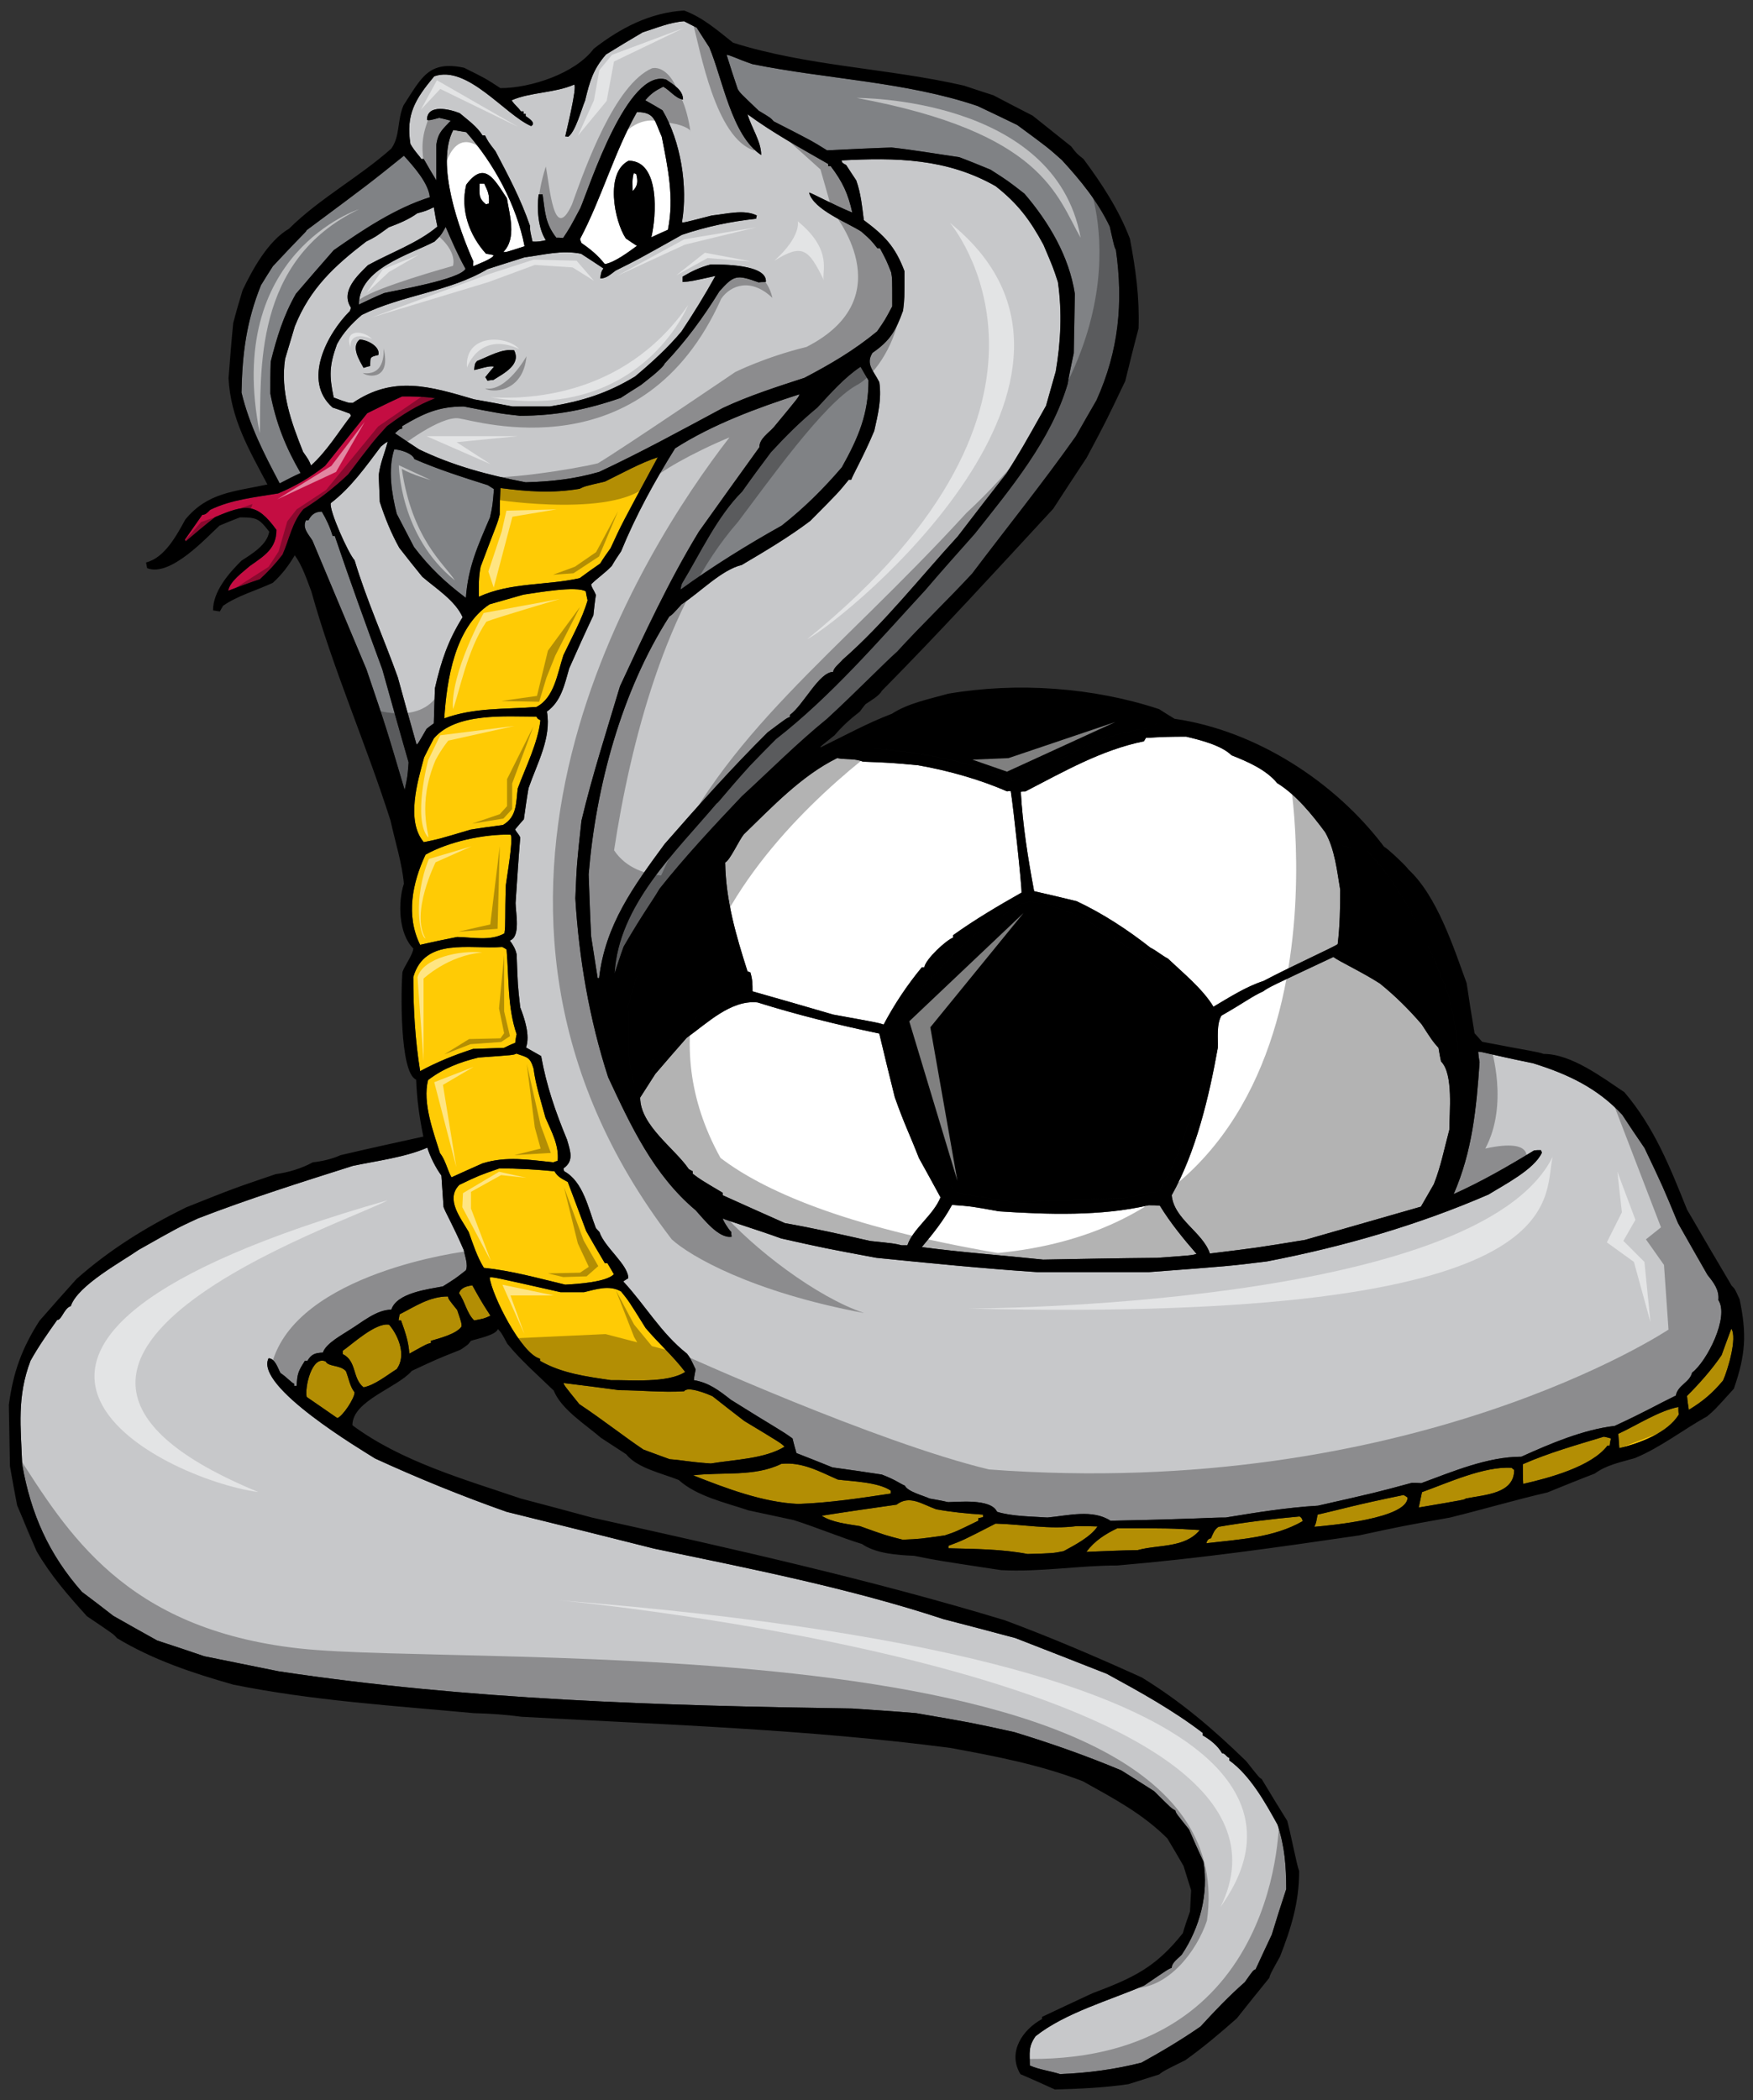
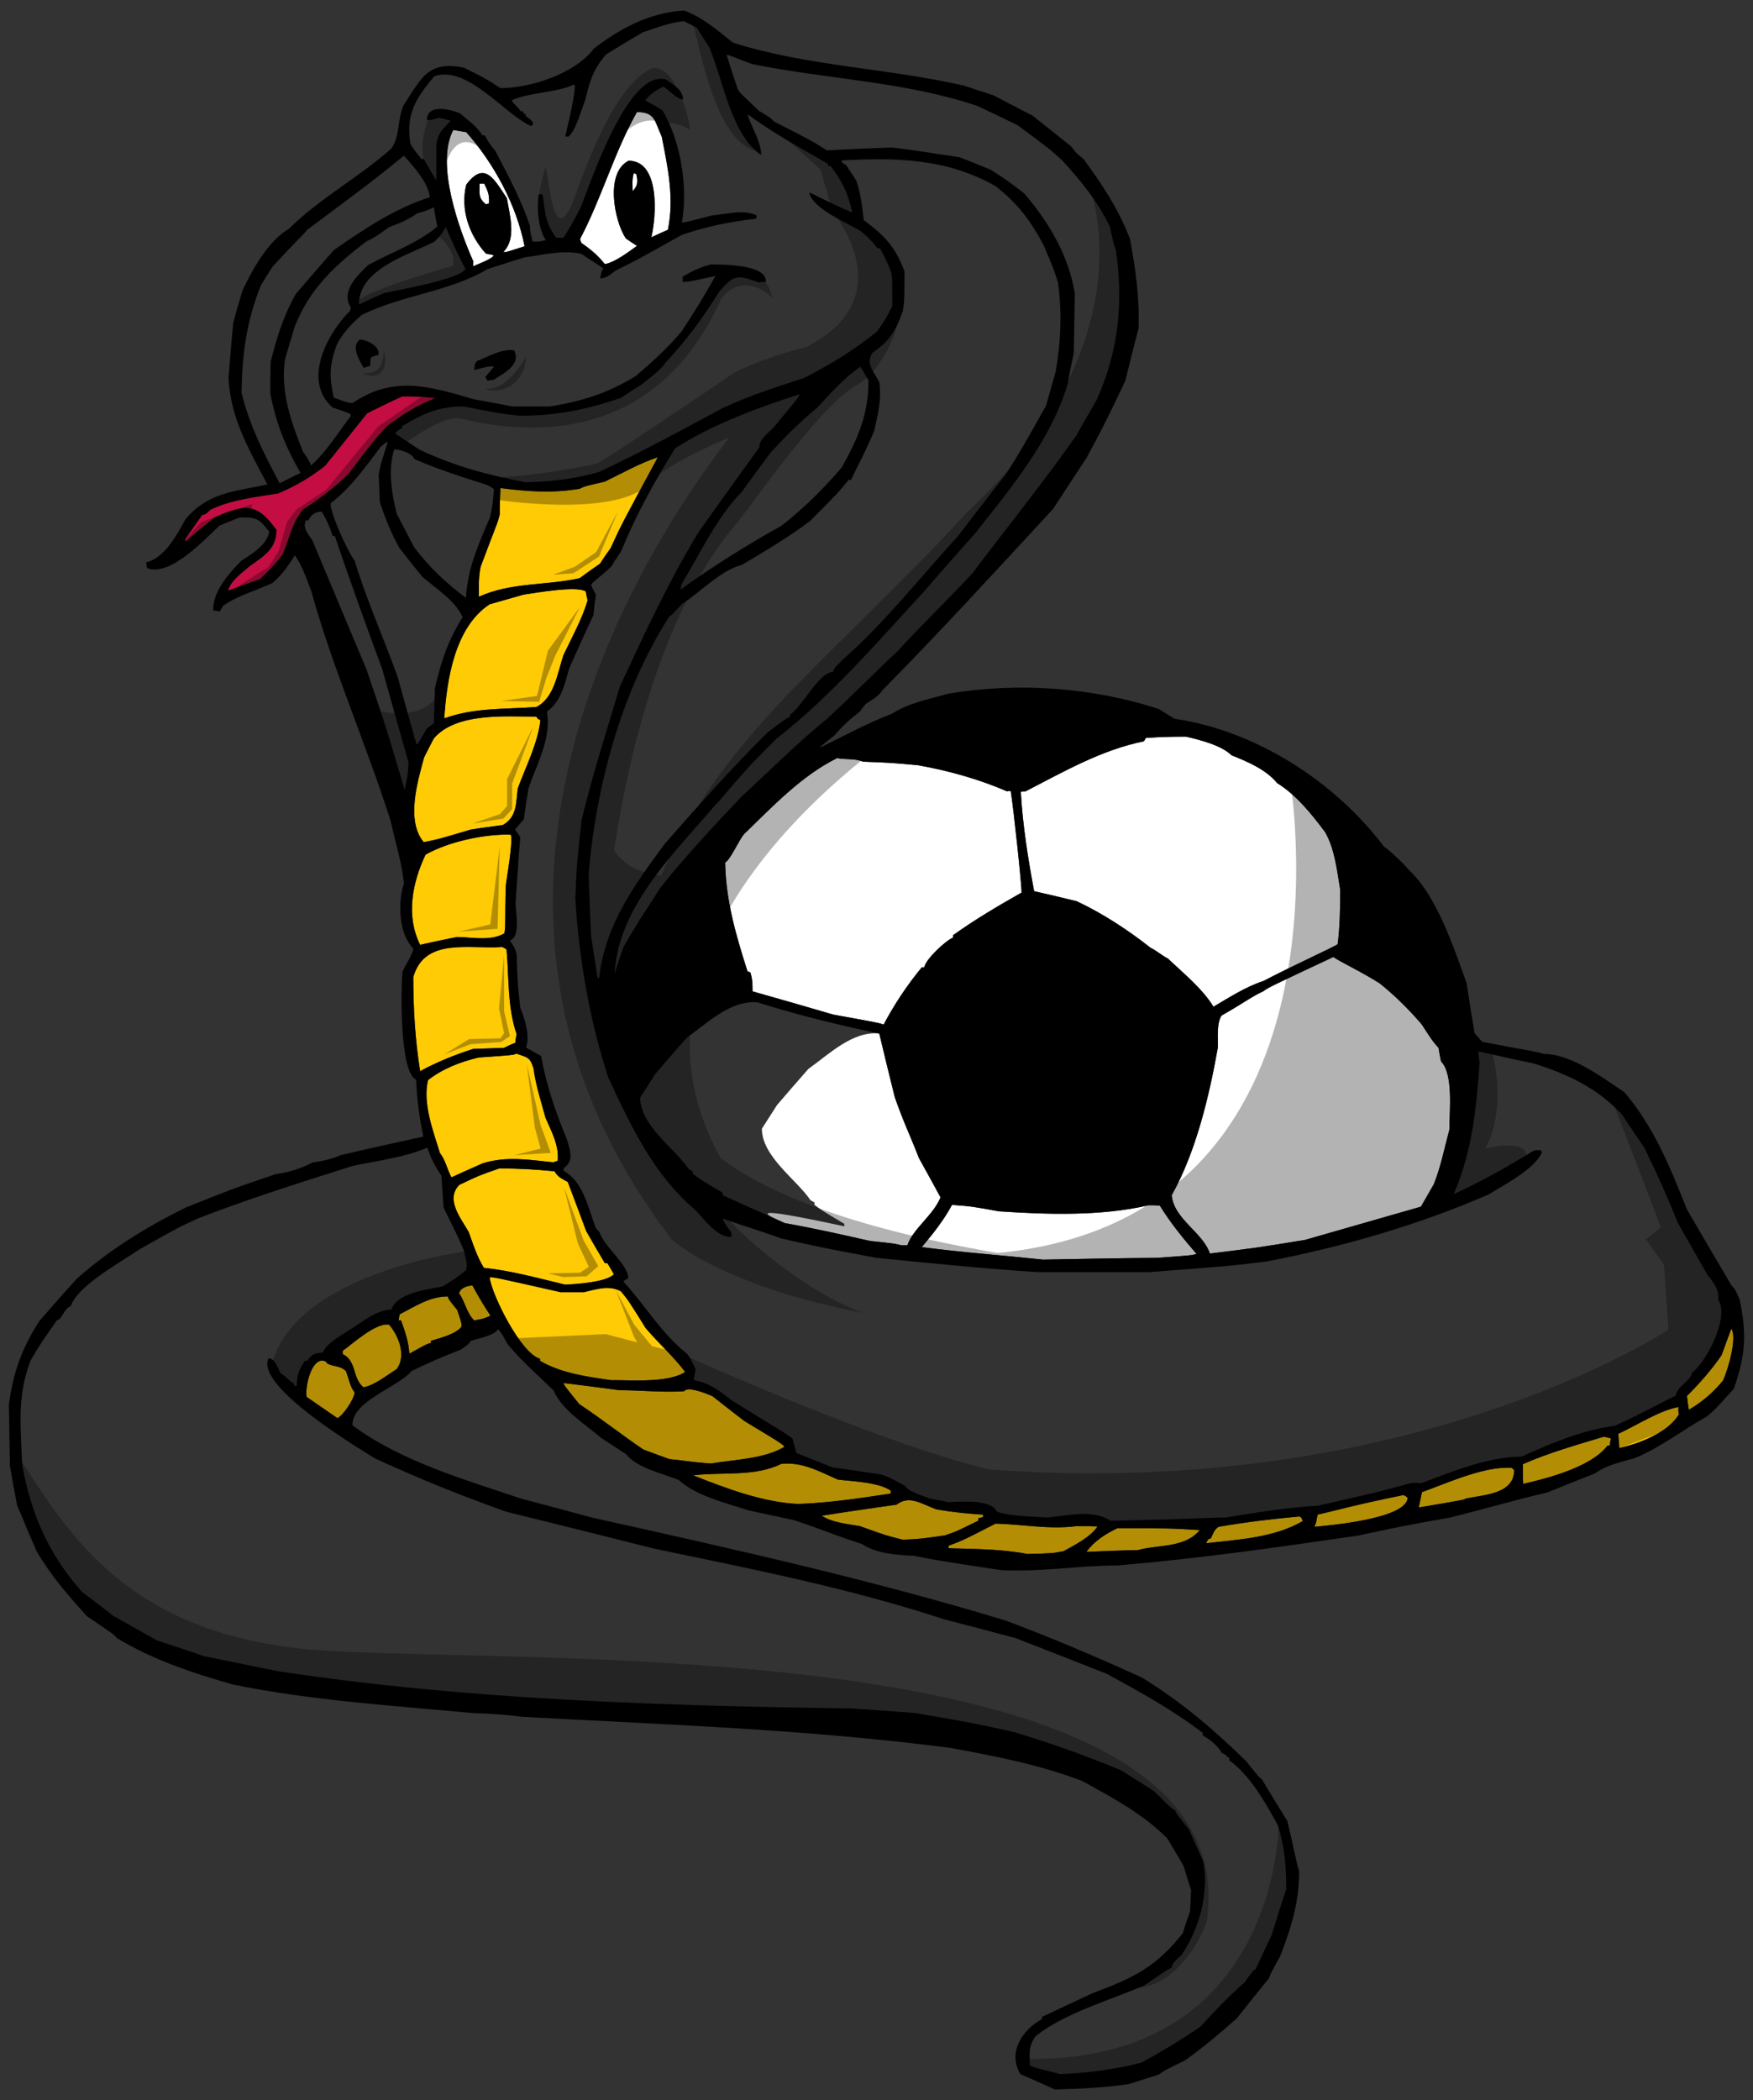
<svg xmlns="http://www.w3.org/2000/svg" version="1.1" id="Layer_1" x="0px" y="0px" width="167px" height="200px" viewBox="0 0 167 200" style="enable-background:new 0 0 167 200;" xml:space="preserve">
  <rect x="0" y="0" width="167" height="200" fill="#333333" stroke="none" />
  <path id="color4" style="fill:#FFCB05;" d="M101.331,147.727c-1.029,0.205-1.029,0.205-3.431,0.273  c-2.504-0.477-5.008-0.477-7.547-0.546c0-0.103,0-0.17,0-0.236c1.372-0.512,1.372-0.512,4.494-2.114  c2.607,0.068,5.112,0.58,7.72,0.239c0.65,0,1.304,0,1.988,0.033C103.904,146.365,102.395,147.148,101.331,147.727z M103.491,147.797  c1.612-0.068,3.259-0.138,4.906-0.171c1.989-0.545,4.46-0.171,5.901-1.906c-2.814-0.172-2.814-0.172-7.856-0.172  C105.31,146.093,104.28,146.739,103.491,147.797z M123.803,144.424c-2.608,0.237-5.146,0.545-7.72,0.988  c-0.412,0.271-0.515,0.646-0.72,1.09c-0.275,0.067-0.344,0.171-0.447,0.475c3.123-0.374,6.417-0.51,9.195-2.11  C124.008,144.56,124.008,144.56,123.803,144.424z M93.199,144.594c0.138-0.034,0.273-0.067,0.446-0.104c0-0.103,0-0.169,0-0.237  c-1.511-0.102-2.984-0.239-4.461-0.512c-1.338-0.477-2.539-1.396-3.774-0.441c-2.401,0.341-4.768,0.682-7.136,1.057  c0.995,0.646,2.436,0.783,3.637,0.987c2.469,0.887,2.469,0.887,4.081,1.294c1.612-0.067,1.612-0.067,4.015-0.407  c1.028-0.343,1.028-0.343,3.188-1.398C93.199,144.729,93.199,144.661,93.199,144.594z M125.516,144.253  c-0.137,0.784-0.137,0.784-0.308,1.159c1.475-0.138,8.884-0.783,8.884-2.795c-0.138-0.103-0.273-0.171-0.377-0.237  C128.914,143.368,128.158,143.641,125.516,144.253z M135.466,142.107c-0.102,0.478-0.205,0.953-0.309,1.464  c4.392-0.748,4.392-0.748,4.461-0.852c1.852-0.375,4.632-0.441,4.632-2.726c-0.102-0.066-0.171-0.136-0.239-0.202  C141.401,139.62,137.936,141.222,135.466,142.107z M84.863,141.97c-1.166-0.817-3.67-0.886-5.043-1.057  c-1.784-0.782-3.396-1.702-5.387-1.498c-2.572,1.261-5.626,0.751-8.404,1.091c3.087,1.225,6.689,2.59,10.018,2.725  c2.985-0.104,5.867-0.546,8.817-0.988C84.863,142.141,84.863,142.039,84.863,141.97z M145.072,139.449c0,0.615,0,1.227,0.034,1.875  c2.401-0.545,6.519-1.636,8.028-3.646c0.068,0,0.137,0,0.206,0c0.033-0.237,0.068-0.477,0.138-0.682  c-0.241-0.067-0.481-0.138-0.686-0.17C150.218,137.609,147.542,138.36,145.072,139.449z M74.743,137.78  c-0.343-0.341-0.343-0.341-3.842-2.452c-1.029-0.785-2.024-1.568-3.019-2.351c-0.515-0.237-2.368-0.988-2.71-0.477  c-1.955,0.138-4.22-0.102-6.175-0.102c-1.784-0.237-3.568-0.477-5.317-0.681c0.104,0.271,0.104,0.271,1.51,2.011  c2.16,1.432,4.322,3.133,6.106,4.325c0.823,0.309,1.647,0.613,2.504,0.921c1.373,0.104,1.613,0.238,3.911,0.407  C69.974,139.005,72.856,138.939,74.743,137.78z M154.164,136.554c0.033,0.442,0.067,0.886,0.103,1.363  c1.889-0.443,4.632-1.466,5.662-3.203c-0.035-0.239-0.035-0.478-0.035-0.716C158.005,134.373,155.947,135.736,154.164,136.554z   M31.036,129.673c-1.338-0.648-2.024,2.521-1.819,3.371c0.96,0.648,1.921,1.329,2.917,2.013c0.514-0.171,1.646-1.875,1.646-2.454  c-0.446-0.546-0.549-1.329-0.824-2.01C32.442,129.979,31.276,130.183,31.036,129.673z M164.01,129.06  c-0.893,1.329-2.161,2.76-3.294,3.883c0.035,0.443,0.104,0.889,0.172,1.328c1.338-0.815,2.23-1.565,3.26-2.791  c0.446-0.988,1.372-4.055,0.789-4.941C164.627,127.356,164.318,128.206,164.01,129.06z M32.648,128.649c0,0.103,0,0.206,0,0.309  c1.372,0.681,0.893,2.315,1.99,3.167c1.063-0.203,2.23-1.158,3.156-1.735c0.927-1.262,0.206-3.136-0.721-4.226  C35.804,125.925,33.575,128.004,32.648,128.649z M65.274,130.661c-1.131-1.5-2.538-2.726-3.773-4.19  c-1.613-2.59-1.613-2.59-2.333-3.475c-1.132-0.647-2.368-0.204-3.533,0.067c-0.755,0-1.51,0-2.23,0  c-6.484-1.466-6.484-1.466-6.758-1.396c0.206,1.669,3.019,7.29,4.802,7.732c0,0.067,0,0.138,0,0.204  c2.059,1.191,4.426,1.499,6.758,1.84C60.059,131.41,63.593,131.751,65.274,130.661z M42.666,123.472  c-1.75,0-3.122,0.955-4.597,1.702c-0.034,0.171-0.069,0.376-0.103,0.581c0.069,0,0.138,0,0.24,0c0.378,1.056,0.721,2.01,0.789,3.167  c1.647-0.918,1.647-0.918,2.059-1.02c0-0.068,0-0.138,0-0.206c0.79-0.237,2.436-0.646,2.917-1.362c0-0.341,0-0.341-0.412-1.566  C42.735,123.745,42.735,123.745,42.666,123.472z M43.729,123.166c0.583,0.816,0.721,1.874,1.441,2.59  c0.926-0.171,0.926-0.171,1.543-0.443c-0.137-0.307-0.445-0.579-1.715-2.896C44.484,122.483,43.901,122.621,43.729,123.166z   M52.821,111.549c-1.75-0.171-3.5-0.272-5.25-0.272c-1.955,0.682-1.955,0.682-3.807,1.566c-1.373,1.363,0.138,3.169,0.892,4.497  c0.412,1.159,0.79,2.352,1.441,3.407c2.642,0.271,5.18,0.987,7.753,1.601c1.202-0.067,3.877-0.238,4.632-0.988  c-0.206-0.374-0.412-0.715-0.617-1.056c-0.104,0-0.171,0-0.24,0c-0.617-1.023-1.201-2.044-1.784-3.066  c-0.583-1.565-1.167-3.135-1.75-4.668C53.541,112.265,53.129,112.094,52.821,111.549z M50.831,101.771  c-0.344-1.125-0.583-1.056-1.647-1.431c-0.24,0.137-0.24,0.137-3.602,0.375c-1.784,0.441-3.328,1.021-4.802,2.146  c-0.549,2.18,0.515,4.939,1.132,6.949c0.548,0.716,0.686,1.567,1.098,2.316c0.96-0.442,1.955-0.887,2.95-1.329  c2.299-0.715,4.391-0.34,6.758-0.103c0.138-0.066,0.274-0.103,0.412-0.136c0.137-1.498-0.583-2.759-1.167-4.122  C51.552,104.905,51.037,103.372,50.831,101.771z M48.018,99.796c0.343-0.171,0.686-0.341,1.063-0.478  c0.035-0.272,0.069-0.545,0.138-0.817c-0.893-2.589-0.721-5.382-0.96-8.073c-0.137-0.103-0.274-0.17-0.412-0.239  c-3.122,0.239-7.375-0.954-8.474,2.862c0,3.032,0.171,5.962,0.652,8.961c1.647-0.886,3.259-1.533,5.044-2.113  C46.028,99.863,47.022,99.829,48.018,99.796z M43.557,89.234c1.509,0.034,3.156,0.409,4.494-0.341  c0.138-0.817,0.034-1.567,0.138-4.599c0.069-0.613,0.755-4.497,0.446-4.804c-2.539-0.067-5.935,0.682-8.097,1.907  c-1.269,2.691-1.887,5.826-0.515,8.585C41.19,89.711,42.357,89.473,43.557,89.234z M44.828,79.014  c1.029-0.171,2.059-0.307,3.087-0.442c1.339-0.784,1.235-2.078,1.407-3.475c0.754-2.044,1.921-4.327,2.162-6.506  c-0.274-0.137-0.274-0.137-0.378-0.342c-2.95,0-7.65-0.408-9.777,2.079c-0.309,0.579-0.618,1.191-0.926,1.806  c-0.618,2.282-1.75,6.029-0.035,8.074C41.74,79.934,41.74,79.934,44.828,79.014z M53.678,62.39c0.79-1.669,1.785-3.441,2.299-5.212  c-0.069-0.308-0.137-0.58-0.171-0.852c-0.857-0.546-4.563,0.103-5.935,0.306c-1.098,0.307-2.162,0.613-3.225,0.919  c-3.328,2.182-4.083,7.188-4.323,10.868c2.882-1.057,5.798-0.851,8.782-1.09C52.821,66.444,53.095,64.127,53.678,62.39z   M58.172,52.203c1.029-2.249,1.029-2.249,4.494-8.653c-1.613,0.512-3.499,1.567-5.043,2.316c-1.921,0.443-1.921,0.443-2.402,0.682  c-2.607,0.442-4.94,0.271-7.548-0.068c-0.034,0.817-0.069,1.669-0.069,2.52c-0.206,0.887-0.343,1.023-1.817,4.974  c-0.206,1.023-0.172,1.84-0.172,2.861c3.053-1.396,6.416-1.057,9.606-1.771c0.652-0.478,1.304-0.954,1.955-1.397  C57.487,53.157,57.83,52.681,58.172,52.203z" />
  <path id="color3" style="fill:#C40D42;" d="M33.163,45.186c-1.338,1.261-2.676,2.317-4.254,3.305  c-1.098,1.261-1.338,2.861-1.99,4.327c-0.686,0.886-1.338,1.602-2.162,2.35c-1.029,0.341-2.023,0.716-3.018,1.091  c0.171-0.92,1.407-1.771,2.059-2.351c1.407-0.988,2.538-1.67,2.538-3.441c-1.887-2.623-2.95-2.453-5.832-1.226  c-0.96,0.749-1.887,1.533-2.814,2.316c-0.034-0.068-0.068-0.137-0.068-0.171c0.548-0.783,1.098-1.567,1.646-2.351  c0.343,0,0.549-0.272,0.755-0.477c2.024-0.988,4.288-1.192,6.483-1.567c1.682-0.715,3.02-1.498,4.461-2.623  c1.338-1.67,2.676-3.339,4.014-5.008c1.098-0.545,2.195-1.091,3.328-1.601c1.063,0,2.058,0,3.157,0.17  c-1.75,0.682-3.088,1.533-4.597,2.658C35.564,42.018,35.564,42.018,33.163,45.186z" />
-   <path id="color2" style="fill:#C7C8CA;" d="M35.736,138.905c4.083,1.874,8.268,3.575,12.523,5.076  c4.666,1.158,9.366,2.316,14.065,3.508c9.16,1.908,18.663,3.781,27.549,6.711c2.264,0.58,4.562,1.193,6.861,1.806  c2.882,1.126,5.797,2.25,8.714,3.408c3.122,1.703,6.278,3.441,9.125,5.621c0,0.066,0,0.136,0,0.237  c0.721,0.409,1.44,0.99,1.853,1.706c0.31,0,0.377,0.34,0.686,0.44c0,0.068,0,0.138,0,0.239c1.99,1.431,3.432,4.02,4.598,6.13  c0.685,2.079,0.823,3.953,0.823,6.132c-0.479,1.434-0.927,2.863-1.373,4.328c-0.514,1.09-1.028,2.181-1.543,3.304  c-0.24,0.102-0.24,0.102-1.03,1.225c-1.509,1.328-2.813,2.691-4.218,4.225c-1.819,1.261-3.706,2.385-5.628,3.441  c-2.538,0.646-5.111,0.988-7.753,1.092c-0.96-0.309-1.955-0.41-2.882-0.819c0-1.191-0.172-1.771,0.55-2.793  c2.847-2.249,7.067-3.407,10.36-4.838c2.299-1.566,2.299-1.566,2.607-1.669c0-0.511,0.651-0.922,0.96-1.262  c1.716-2.556,2.572-5.791,2.059-8.857c-0.479-1.021-0.927-2.044-1.372-3.066c-1.235-1.534-1.235-1.534-1.304-1.807  c-0.379-0.203-0.379-0.203-2.024-1.839c-1.063-0.683-2.094-1.329-3.122-1.976c-3.328-1.396-6.724-2.59-10.19-3.645  c-4.014-0.885-4.014-0.885-9.365-1.807c-2.023-0.169-4.048-0.305-6.072-0.441c-18.252-0.272-36.606-0.817-54.652-3.543  c-2.367-0.478-4.734-0.955-7.067-1.431c-1.509-0.514-3.019-1.022-4.494-1.499c-1.407-0.785-2.814-1.567-4.186-2.352  c-0.995-0.782-1.99-1.532-2.985-2.28c-3.156-3.579-4.872-7.429-5.695-12.13c-0.137-3.611-0.514-6.439,0.789-9.879  c0.755-1.362,1.648-2.624,2.539-3.884c0.446,0,0.652-1.124,1.304-1.328c0.652-1.976,4.905-4.258,6.45-5.348  c3.74-2.113,3.74-2.113,5.661-3c4.838-1.871,9.812-3.439,14.752-5.006c2.264-0.478,5.009-0.817,7.102-1.738  c0.24,0.817,0.823,1.976,1.338,2.656c0.068,0.988,0.138,1.977,0.205,2.999c0.206,0.579,0.892,1.704,1.921,4.089  c0.104,0.545,0.447,1.431,0.207,1.941c-0.995,0.782-0.995,0.782-2.195,1.533c-1.407,0.272-4.392,0.612-4.906,2.214  c-1.407,0-2.779,1.192-3.946,1.908c-0.652,0.442-2.299,1.296-2.573,2.18c-0.79,0.035-1.099,0.172-1.476,0.784  c-0.103,0-0.171,0-0.239,0c-0.652,1.021-0.721,1.226-0.789,2.385c-0.103,0-0.171,0-0.239,0c0-0.067,0-0.138,0-0.205  c-0.275-0.101-0.686-0.612-1.304-1.02c-0.24-0.443-0.514-1.398-1.131-1.398C24.243,132.057,34.501,138.121,35.736,138.905z   M163.701,123.813c0.102-0.955-0.445-1.671-1.03-2.387c-0.96-1.669-1.886-3.304-2.813-4.938c-1.439-3.477-1.439-3.477-3.19-7.154  c-0.721-1.056-1.441-2.114-2.126-3.17c-2.368-2.555-5.215-3.884-8.51-4.906c-4.356-0.886-4.871-1.123-5.214-1.09  c0.035,0.308,0.067,0.646,0.138,0.987c-0.309,4.395-0.686,8.483-2.471,12.57c2.642-1.19,5.146-2.622,7.652-4.155  c0.205-0.035,0.41-0.035,0.65-0.035c0.034,0.067,0.068,0.138,0.102,0.24c-0.721,1.6-3.602,3.064-5.077,3.984  c-6.757,2.93-13.859,4.973-21.099,6.372c-3.567,0.442-3.567,0.442-11.252,1.02c-3.569,0-7.136,0-10.67,0  c-5.112-0.34-10.224-0.85-15.301-1.36c-4.94-0.921-4.94-0.921-9.057-1.841c-2.436-0.886-5.488-1.807-5.557-1.909  c-0.103,0.035,0.48,0.988,0.79,1.296c0,0.136,0,0.272,0.034,0.443c-1.235,0.204-2.676-1.704-3.431-2.521  c-4.013-3.373-6.175-8.04-8.336-12.673c-1.784-5.519-2.779-11.276-3.122-17.033c0.138-3.304,0.138-3.304,0.583-7.393  c1.029-4.325,2.402-8.551,3.671-12.809c2.333-5.008,4.632-9.981,7.513-14.718c1.921-2.691,3.842-5.383,5.764-8.039  c0-0.817,0.857-1.329,1.372-1.908c2.402-2.897,2.402-2.897,2.436-3.135c-4.014,1.295-8.268,2.862-11.836,5.145  c-1.955,3.135-3.74,6.371-5.146,9.812c-0.309,0.442-0.619,0.92-0.893,1.396c-0.652,0.681-1.338,1.123-1.955,1.737  c0,0.272,0.207,0.443,0.446,1.022c-0.103,0.647-0.171,1.295-0.24,1.941c-0.79,1.669-1.544,3.339-2.299,5.042  c-0.446,1.533-0.755,3.136-2.126,4.122c0.445,2.521-0.926,4.906-1.75,7.291c-0.171,0.988-0.309,1.976-0.446,2.964  c-0.274,0.308-0.549,0.613-0.823,0.954c0.035,0.205,0.343,0.443,0.479,0.784c-0.171,2.077-0.308,4.156-0.446,6.233  c0,0.887,0.515,3.236-0.549,3.577c0.309,0.409,0.549,0.817,0.652,1.329c0.103,2.93,0.103,2.93,0.343,5.043  c0.412,1.056,0.961,2.69,0.549,3.815c0.48,0.273,0.96,0.544,1.441,0.817c0.515,2.861,1.372,5.314,2.47,7.972  c0.309,1.091,0.686,2.011-0.343,2.726c0,0.067,0.035,0.171,0.069,0.272c1.818,0.988,2.298,3.542,3.019,5.417  c0.104,0.103,0.206,0.239,0.343,0.374c0.481,1.464,2.745,3.1,2.745,4.395c-0.171,0.104-0.343,0.204-0.479,0.309  c2.093,2.247,3.602,4.938,6.072,6.879c0.309,0.41,0.309,0.41,0.823,1.5c-0.068,0.342-0.138,0.682-0.171,1.021  c1.441,0.239,2.402,0.988,3.534,1.873c4.288,2.692,4.7,2.83,5.866,3.68c0.103,0.443,0.24,0.921,0.377,1.396  c1.131,0.443,2.264,0.885,3.43,1.362c1.544,0.204,3.122,0.442,4.7,0.681c1.337,0.513,1.646,0.817,2.195,1.056  c0.275,0.581,1.784,0.955,2.367,1.228c0.584,0.104,1.167,0.205,1.749,0.341c0.894,0,4.083-0.375,4.667,0.92  c1.406,0.443,3.294,0.443,4.802,0.546c1.923-0.171,4.289-0.817,6.004,0.306c8.578-0.17,9.4-0.306,10.978-0.306  c2.917-0.478,5.832-0.955,8.783-1.126c5.558-1.26,5.558-1.26,8.954-2.179c0.275,0,0.582,0,0.893,0.032  c2.95-1.088,6.313-2.52,9.536-2.52c2.711-1.226,5.901-2.588,8.887-2.93c3.018-1.396,3.876-1.941,5.832-2.894  c0.172-0.988,1.338-1.262,1.544-2.182C162.604,129.673,164.764,125.415,163.701,123.813z M63.765,58.711  c-4.563,7.12-6.998,16.215-7.684,24.562c0.069,1.976,0.138,3.952,0.24,5.928c0.207,1.296,0.412,2.624,0.618,3.952  c0.034,0,0.069,0,0.138,0c0.583-5.075,3.293-8.755,6.244-12.774c3.122-3.577,6.416-7.257,9.813-10.63  c1.817-1.363,1.817-1.363,2.128-1.465c0-0.067,0-0.137,0-0.204c1.304-0.954,2.779-4.089,4.117-4.089  c0-0.374,0.685-0.886,0.892-1.158c3.945-3.44,7.444-7.904,10.979-11.753c1.544-2.01,3.088-4.021,4.665-6.03  c1.44-2.315,1.44-2.315,3.74-6.404c0.31-1.091,0.618-2.181,0.927-3.272c0.479-2.792,0.617-5.688,0.205-8.516  c-0.445-1.362-0.445-1.362-1.372-3.543c-1.268-2.351-2.435-3.918-4.563-5.587c-4.666-2.657-9.503-2.725-14.683-2.453  c0.069,0.238,0.069,0.238,0.447,0.443c0.309,0.477,0.617,0.954,0.96,1.464c0.445,1.262,0.548,2.453,0.721,3.782  c1.955,1.465,2.985,2.487,3.875,4.872c0,2.589,0,2.589-0.138,3.746c-0.686,1.908-1.233,2.862-2.915,4.022  c-0.686,1.089,0.138,1.737,0.651,2.793c0.24,1.601-0.137,3.1-0.48,4.633c-0.96,2.317-2.127,4.36-2.195,4.667  c-0.103,0-0.171,0-0.24,0c-0.995,1.226-0.995,1.226-3.67,3.918c-2.024,1.533-4.323,2.896-6.519,4.19  c-1.956,0.477-3.979,2.623-5.729,3.746C64.039,58.54,64.039,58.54,63.765,58.711z M36.285,42.529  c-1.441,1.906-2.848,3.917-4.769,5.382c-0.206,0.613,1.647,4.77,2.264,5.45c1.099,3.68,2.813,7.496,4.116,11.141  c0.583,2.111,1.167,4.258,1.785,6.404c0.138-0.068,0.138-0.068,0.96-1.498c0.207-0.171,0.446-0.341,0.686-0.512  c0.034-1.124,0.068-2.248,0.103-3.338c0.583-2.555,1.235-4.531,2.642-6.779c-0.721-1.602-2.54-2.726-3.842-3.851  c-0.755-0.919-1.475-1.839-2.195-2.76c-0.79-1.43-1.338-2.792-1.853-4.36c-0.034-0.852-0.068-1.703-0.102-2.555  c0.138-1.159,0.583-2.112,0.857-3.202C36.696,42.188,36.49,42.358,36.285,42.529z M39.098,13.708  c-0.446-2.793,0.446-4.259,2.264-6.438c3.157-1.124,6.725,3.645,9.229,4.735c0.549-0.273-0.274-0.783-0.515-0.954  c0-0.068,0-0.136,0-0.204c-0.068,0-0.137,0-0.206,0c0-0.103,0-0.171,0-0.238c-0.104,0-0.171,0-0.24,0  c-0.343-0.477-0.584-0.58-0.893-1.057c1.785-0.784,4.117-0.683,5.97-1.499c0.274,0.273-0.721,4.326-0.858,4.939  c0.068,0,0.171,0,0.275,0.033c0.686-0.442,1.269-2.623,1.612-3.44c0.446-1.84,0.755-2.964,1.99-4.395  c1.167-0.715,2.332-1.431,3.5-2.111c1.304-0.409,2.573-0.954,3.946-1.056c0.377,0.204,0.789,0.408,1.201,0.612  c0.376,0.613,0.789,1.227,1.201,1.874c1.269,2.998,2.127,8.414,4.94,10.254c0-1.294-0.926-2.59-1.303-3.884  c2.402,1.772,5.077,3.236,7.685,4.735c0,0.068,0,0.136,0,0.205c0.069,0,0.138,0,0.24,0c1.132,1.499,1.647,2.589,2.059,4.429  c-1.819-0.75-3.877-1.875-4.117-1.908c0.412,1.635,3.671,2.862,4.974,3.714c0.893,0.783,0.893,0.783,1.543,1.6  c0.069,0,0.138,0,0.24,0c0.617,1.158,0.617,1.158,1.063,2.283c0.104,0.579,0.104,0.579,0.104,3.235  c-0.687,1.295-0.687,1.295-1.441,2.386c-2.195,1.805-4.391,3.099-6.93,4.428c-2.607,0.851-5.283,1.703-7.753,2.861  c-3.877,2.078-7.788,4.225-11.801,6.099c-2.368,0.682-4.563,0.92-7,0.988c-3.567-0.683-6.896-1.567-10.155-3.135  c-0.789-0.512-1.543-1.021-2.299-1.533c0.445-0.409,0.445-0.409,0.685-0.442c0-0.103,0-0.171,0-0.238  c2.058-1.227,3.5-1.874,5.866-1.874c3.5,0.682,3.5,0.682,5.353,0.886c3.466,0,6.347-0.579,9.606-1.702  c0.617-0.409,1.269-0.818,1.921-1.227c0.206-0.171,2.127-1.602,2.264-2.044c2.024-2.146,3.636-4.326,5.214-6.881  c1.407-1.567,1.647-1.602,3.74-0.852c0.206-0.034,0.445-0.034,0.685-0.034c0.172-1.702-4.255-1.669-5.249-1.669  c-1.029,0.272-1.749,0.613-2.676,1.158c0,0.171,0,0.342,0,0.512c0.824-0.067,0.824-0.067,3.122-0.579  c-0.995,1.807-2.093,3.577-3.225,5.281c-1.304,1.567-2.882,2.998-4.425,4.293c-2.641,1.6-5.009,2.35-8.131,2.861  c-1.2,0-2.367,0-3.534,0c-1.235-0.238-2.469-0.478-3.67-0.682c-4.289-1.261-7.685-2.283-11.562,0.34c-0.445,0-0.445,0-1.818-0.511  c-0.446-2.113-0.412-3.065,0.309-5.076c0.583-1.089,1.407-1.975,2.367-2.793c3.842-1.907,8.303-2.181,11.974-4.361  c1.167-0.374,2.333-0.749,3.533-1.123c1.853-0.239,3.533-0.716,5.387-0.341c0.686,0.442,1.407,0.919,2.127,1.397  c-0.206,0.308-0.206,0.308-0.309,0.954c0.617,0,0.995-0.408,1.475-0.749c2.059-1.022,2.059-1.022,6.313-3.406  c2.333-0.783,4.597-1.262,7.068-1.533c0-0.103,0.034-0.204,0.068-0.308c-1.235-0.613-2.916-0.136-4.288,0  c-2.641,0.683-2.641,0.683-2.848,0.647c0.584-3.373-0.104-7.698-1.852-10.664c-0.548-0.34-1.098-0.646-1.647-0.954  c0.549-0.646,0.961-0.919,1.716-1.294c0.686,0.375,1.132,1.09,1.887,1.227c0-0.919-0.926-1.431-1.612-1.907  c-3.671-1.09-7.273,10.117-8.165,12.229c-0.995,1.874-0.995,1.874-1.647,2.861c-0.24-0.033-0.446-0.033-0.652-0.033  c-1.063-1.363-1.063-2.419-1.304-4.123c-0.137,0-0.274,0-0.377,0c-0.171,1.363-0.069,3.203,0.686,4.361  c-0.412,0.103-0.789,0.17-1.269,0.137c-0.24-1.057-0.24-1.057-0.24-1.499c-0.893-2.589-2.024-4.701-3.294-7.12  c-0.686-0.887-0.686-0.887-0.995-1.499c-0.104,0-0.171,0-0.24,0c-0.515-0.852-1.407-1.465-2.162-2.112  c-0.926-0.375-3.122-0.919-3.122,0.648c0.275,0.034,0.275,0.034,1.167-0.205c0.343,0.067,0.72,0.17,1.098,0.272  c-0.754,0.817-1.201,1.091-1.372,2.283c0,1.125,0,2.249,0,3.407c-0.412-0.682-0.824-1.363-1.202-2.044c-0.103,0-0.171,0-0.24,0  C40.024,14.899,39.543,14.491,39.098,13.708z M34.261,32.342c-0.857,0.681,0,2.01,0.376,2.691c0.207-0.067,0.412-0.136,0.618-0.17  c0.068-0.783-0.137-0.852,0.788-1.057C36.25,32.99,34.947,32.342,34.261,32.342z M48.978,33.364c-1.2-0.17-2.401,0.58-3.533,1.022  c-0.206,0.238-0.206,0.238-0.274,0.852c0.447-0.068,1.543-0.477,1.887-0.307c-0.275,0.307-0.548,0.648-0.824,0.988  c0.069,0.103,0.138,0.205,0.207,0.341c0.171-0.035,0.343-0.067,0.549-0.067C48.018,35.545,49.665,34.728,48.978,33.364z   M39.75,20.316c-0.79,0.579-1.785,0.988-2.711,1.329c-1.269,0.919-1.269,0.919-2.16,1.362c-3.02,2.317-5.352,4.464-6.793,8.075  c-0.309,1.022-0.617,2.043-0.926,3.1c-0.479,3.1,0.583,6.029,1.716,8.857c0.548,0.784,0.548,0.784,0.755,1.294  c1.509-1.362,2.573-3.134,3.807-4.735c-0.034-0.067-0.068-0.137-0.103-0.204c-0.549-0.205-1.098-0.409-1.647-0.579  c-2.916-2.556-0.515-7.052,1.647-9.198c0.035-0.103,0.069-0.204,0.103-0.308c-1.029-1.566,0.618-3.066,1.613-4.053  c2.16-1.192,4.769-2.113,6.621-3.68c-0.137-0.612-0.24-1.226-0.343-1.839C40.607,20.078,40.607,20.078,39.75,20.316z M41.396,23.008  c-2.402,1.261-7.204,2.556-7.204,5.996c0.79-0.375,1.578-0.749,2.401-1.091c1.133-0.273,7.239-1.294,7.753-2.315  c-0.721-1.294-1.304-2.623-1.887-3.986C42.014,22.395,42.014,22.395,41.396,23.008z" />
-   <path id="color1" style="fill:#808285;" d="M70.283,8.495c-0.377-1.09-0.721-2.18-1.063-3.269c0.207-0.035,1.063,0.408,2.47,0.885  c7.068,1.431,14.614,1.669,21.441,3.986c1.235,0.579,2.504,1.192,3.773,1.806c2.917,2.146,2.917,2.146,4.255,3.339  c1.783,1.94,3.431,3.951,4.563,6.335c0.445,1.976,0.445,1.976,0.583,2.215c0.72,5.041,0.273,9.641-1.854,14.342  c-0.65,1.124-1.303,2.249-1.955,3.407c-3.156,4.463-6.587,8.722-9.881,13.082c-2.299,2.486-4.837,4.905-7.135,7.427  c-1.338,1.192-3.98,3.918-6.688,6.404c-2.847,2.315-5.456,4.939-8.131,7.393c-2.677,2.827-5.387,5.723-7.822,8.789  c-0.823,1.396-1.441,2.112-3.43,5.52c-0.309,0.851-0.583,1.702-0.858,2.555c0.377-6.508,5.798-11.549,9.709-16.182  c0.206-0.103,0.754-0.919,3.19-3.611c0.824-0.851,1.647-1.703,2.471-2.521c5.25-4.088,9.778-9.368,14.237-14.206  c1.543-1.807,3.122-3.577,4.699-5.349c3.431-4.327,7.273-8.926,8.853-14.274c0.171-0.987,0.376-1.976,0.583-2.93  c0.034-1.908,0.068-3.781,0.104-5.655c-0.55-3.577-2.471-6.813-4.802-9.538c-1.58-1.228-1.58-1.228-3.226-2.283  c-0.995-0.41-1.99-0.818-2.985-1.192c-2.127-0.307-4.288-0.682-6.45-0.92c-2.057,0.067-4.116,0.17-6.14,0.271  c-1.476-0.919-1.476-0.919-5.078-2.759c-0.309-0.342-0.309-0.342-1.44-1.022C70.488,8.836,70.488,8.836,70.283,8.495z   M31.894,51.046c-0.068,0-0.137,0-0.206,0c-0.24-0.817-0.583-1.567-1.029-2.317c-0.618,0-0.995,0.272-1.269,0.817  c-0.104,0-0.172,0-0.241,0c-0.376,0.749,0.241,1.329,0.618,1.942c1.716,4.089,3.431,8.176,5.147,12.265  c1.851,5.45,1.851,5.45,3.636,11.481c0.273-1.261,0.273-1.261,0.377-2.623c-0.857-2.964-1.681-5.928-2.504-8.858  C34.879,59.562,33.334,55.304,31.894,51.046z M44.381,56.939c0.206-2.929,1.132-4.94,2.299-7.664c0.24-1.09,0.24-1.09,0.377-2.692  c-0.206-0.136-0.412-0.271-0.583-0.373c-2.368-0.75-4.734-1.5-6.998-2.487c-0.171-0.545-1.372-0.92-1.921-0.92  c-0.618,1.907-0.24,4.225,0.239,6.132c0.549,1.057,1.099,2.112,1.647,3.168C40.917,54.043,42.426,55.474,44.381,56.939z   M80.198,44.505c1.578-2.827,2.538-5.077,2.538-8.279c-0.274-0.442-0.515-0.885-0.755-1.294c-1.543,1.023-2.847,2.521-4.116,3.885  c-1.647,1.362-2.95,2.657-4.425,4.258c-0.926,1.227-1.853,2.487-2.745,3.747c-2.367,2.352-4.014,5.929-5.73,8.756  c-0.068,0.17-0.104,0.375-0.137,0.579c3.054-2.214,6.346-4.259,9.64-6.099C76.596,48.388,78.448,46.549,80.198,44.505z   M28.635,45.049c-1.441-2.487-2.333-4.735-2.882-7.562c0-1.022,0-2.045,0.034-3.032c0.583-2.316,1.202-4.36,2.402-6.473  c1.2-1.396,2.402-2.794,3.602-4.155c2.778-1.942,5.9-4.021,9.16-5.043c-0.138-1.363-1.544-2.93-2.471-3.952  c-3.259,2.623-3.259,2.623-9.263,7.087c-0.104,0.238-0.343,0.341-3.224,3.44c-0.378,0.58-0.755,1.192-1.132,1.806  c-1.373,3.406-1.785,6.473-1.853,10.22c0.755,3.134,2.127,5.792,3.636,8.653C27.297,45.696,27.948,45.356,28.635,45.049z" />
-   <path id="fill" style="fill:#FFFFFF;" d="M99.376,119.964c-3.843-0.409-7.719-0.683-11.563-1.192  c1.064-1.261,2.094-2.555,2.883-4.02c1.853,0.138,1.853,0.138,4.46,0.612c4.598,0.308,9.743,0.477,14.271-0.578  c0.344,0,0.687,0,1.063,0.032c1.028,1.672,2.229,3.136,3.5,4.601c-0.446,0.136-0.446,0.136-3.741,0.375  C106.613,119.826,102.977,119.895,99.376,119.964z M124.315,118.089c3.673-1.057,7.342-2.111,11.048-3.167  c0.412-0.716,0.822-1.432,1.234-2.146c0.686-1.736,0.995-3.407,1.475-5.178c0-1.637,0.41-5.315-0.79-6.506  c-0.104-0.444-0.172-0.887-0.24-1.296c-0.549-0.612-0.549-0.612-1.612-2.248c-1.2-1.396-2.539-2.725-3.979-3.884  c-1.817-1.158-3.774-2.044-4.426-2.521c-6.105,2.862-6.105,2.862-6.688,3.271c-1.063,0.478-1.716,1.021-3.979,2.316  c-0.479,0.817-0.31,2.146-0.344,3.065c-0.823,4.633-2.093,9.948-4.391,14.036c0.205,2.284,2.984,3.545,3.636,5.553  C119.719,118.839,119.719,118.839,124.315,118.089z M74.777,116.489c2.711,0.476,5.421,1.088,8.131,1.701  c2.297,0.239,2.297,0.239,2.984,0.41c0.172,0,0.345,0,0.55,0c0.516-1.568,2.471-2.861,3.156-4.565  c-0.686-1.261-1.372-2.521-2.058-3.747c-0.928-2.385-1.373-3.17-2.299-5.792c-0.515-2.044-0.995-4.055-1.476-6.064  c-3.91-0.816-7.787-1.771-11.595-2.963c-2.539-0.272-4.837,2.01-6.759,3.373c-0.995,1.122-1.99,2.283-2.985,3.439  c-0.48,0.75-0.961,1.5-1.44,2.249c0,2.656,3.294,4.838,4.632,6.813c0.103,0.069,0.24,0.137,0.377,0.205c0,0.066,0,0.136,0,0.237  c0.721,0.545,0.721,0.545,2.847,1.807c0,0.067,0,0.136,0,0.237C70.797,114.716,72.787,115.603,74.777,116.489z M69.082,82.148  c0.068,3.646,1.029,6.916,2.128,10.357c0.068,0.034,0.171,0.067,0.274,0.102c0.206,0.682,0.206,1.123,0.206,1.806  c2.539,0.716,5.112,1.465,7.685,2.214c4.323,0.784,4.323,0.784,4.803,0.954c1.028-1.942,2.229-3.747,3.635-5.45  c0.069,0,0.139,0,0.241,0c0.104-0.784,2.161-2.658,2.744-2.828c0-0.103,0-0.17,0-0.238c2.094-1.499,4.289-2.793,6.519-4.054  c0.033-0.579-0.755-7.972-1.029-9.676c-0.138,0-0.24,0-0.343,0.035c-2.677-1.16-5.592-1.977-8.475-2.487  c-2.572-0.239-2.572-0.239-5.248-0.342c-0.857-0.34-1.612-0.169-2.471-0.34c-3.396,1.669-6.209,4.668-8.886,7.256  C70.386,80.036,69.562,81.91,69.082,82.148z M109.185,70.26c-0.067,0.102-0.138,0.204-0.205,0.34  c-4.049,0.817-7.65,2.895-11.286,4.77c-0.172,0-0.311,0-0.447,0.033c0.173,3.135,0.686,6.371,1.269,9.472  c1.339,0.307,2.677,0.613,4.05,0.954c2.471,1.158,4.872,2.726,7.032,4.429c0.515,0.239,1.201,0.817,1.646,1.021  c1.441,1.363,3.328,2.896,4.357,4.6c1.509-0.886,3.088-1.908,4.769-2.453c2.573-1.363,6.792-3.271,7.067-3.509  c0.206-1.703,0.239-3.441,0.239-5.179c-0.309-1.806-0.515-3.884-1.439-5.484c-1.235-1.669-2.78-3.577-4.563-4.667  c-1.063-1.294-2.813-2.045-4.357-2.657c-0.96-0.954-3.019-1.465-4.322-1.772C110.079,70.156,109.598,70.293,109.185,70.26z   M47.949,23.996c1.304-1.294,0.583-3.577,0.343-5.11c-1.202-1.806-2.126-3.644-3.877-1.294c-0.583,2.418,0.309,4.838,1.887,6.575  c0.241,0.033,0.479,0.067,0.72,0.137c0,0.306-1.646,0.919-1.956,1.056c0-0.17,0-0.307,0.035-0.442  c-1.338-2.997-3.636-9.3-1.921-12.537c0.412,0.067,0.824,0.137,1.235,0.205c2.642,2.964,4.804,6.983,5.558,10.867  C48.189,24.03,48.189,24.03,47.949,23.996z M63.627,21.884c0.618-3.032,0-5.894-0.583-8.858c-0.686-1.498-0.617-2.35-2.367-2.35  c-2.162,3.815-3.363,8.21-5.421,12.093c0.035,0.103,0.068,0.238,0.137,0.375c0.892,0.614,1.544,1.158,2.23,2.01  c0.961-0.169,2.299-1.191,3.054-1.737c-0.378-0.238-0.721-0.477-1.064-0.715c-1.099-1.67-1.99-6.269,0.274-7.393  c3.019,0,2.642,5.315,2.161,7.29C62.564,22.361,63.079,22.122,63.627,21.884z M46.303,19.465c0.068-0.034,0.171-0.067,0.274-0.067  c0.069-0.852-0.102-1.192-0.446-1.908c-0.171,0-0.309,0-0.445,0C45.685,18.477,45.547,18.852,46.303,19.465z M60.266,18.204  c0.514-0.511,0.514-0.954,0.343-1.635c-0.102-0.035-0.171-0.068-0.24-0.068C60.196,17.148,60.266,17.557,60.266,18.204z" />
+   <path id="fill" style="fill:#FFFFFF;" d="M99.376,119.964c-3.843-0.409-7.719-0.683-11.563-1.192  c1.064-1.261,2.094-2.555,2.883-4.02c1.853,0.138,1.853,0.138,4.46,0.612c4.598,0.308,9.743,0.477,14.271-0.578  c0.344,0,0.687,0,1.063,0.032c1.028,1.672,2.229,3.136,3.5,4.601c-0.446,0.136-0.446,0.136-3.741,0.375  C106.613,119.826,102.977,119.895,99.376,119.964z M124.315,118.089c3.673-1.057,7.342-2.111,11.048-3.167  c0.412-0.716,0.822-1.432,1.234-2.146c0.686-1.736,0.995-3.407,1.475-5.178c0-1.637,0.41-5.315-0.79-6.506  c-0.104-0.444-0.172-0.887-0.24-1.296c-0.549-0.612-0.549-0.612-1.612-2.248c-1.2-1.396-2.539-2.725-3.979-3.884  c-1.817-1.158-3.774-2.044-4.426-2.521c-6.105,2.862-6.105,2.862-6.688,3.271c-1.063,0.478-1.716,1.021-3.979,2.316  c-0.479,0.817-0.31,2.146-0.344,3.065c-0.823,4.633-2.093,9.948-4.391,14.036c0.205,2.284,2.984,3.545,3.636,5.553  C119.719,118.839,119.719,118.839,124.315,118.089z M74.777,116.489c2.711,0.476,5.421,1.088,8.131,1.701  c2.297,0.239,2.297,0.239,2.984,0.41c0.172,0,0.345,0,0.55,0c0.516-1.568,2.471-2.861,3.156-4.565  c-0.686-1.261-1.372-2.521-2.058-3.747c-0.928-2.385-1.373-3.17-2.299-5.792c-0.515-2.044-0.995-4.055-1.476-6.064  c-2.539-0.272-4.837,2.01-6.759,3.373c-0.995,1.122-1.99,2.283-2.985,3.439  c-0.48,0.75-0.961,1.5-1.44,2.249c0,2.656,3.294,4.838,4.632,6.813c0.103,0.069,0.24,0.137,0.377,0.205c0,0.066,0,0.136,0,0.237  c0.721,0.545,0.721,0.545,2.847,1.807c0,0.067,0,0.136,0,0.237C70.797,114.716,72.787,115.603,74.777,116.489z M69.082,82.148  c0.068,3.646,1.029,6.916,2.128,10.357c0.068,0.034,0.171,0.067,0.274,0.102c0.206,0.682,0.206,1.123,0.206,1.806  c2.539,0.716,5.112,1.465,7.685,2.214c4.323,0.784,4.323,0.784,4.803,0.954c1.028-1.942,2.229-3.747,3.635-5.45  c0.069,0,0.139,0,0.241,0c0.104-0.784,2.161-2.658,2.744-2.828c0-0.103,0-0.17,0-0.238c2.094-1.499,4.289-2.793,6.519-4.054  c0.033-0.579-0.755-7.972-1.029-9.676c-0.138,0-0.24,0-0.343,0.035c-2.677-1.16-5.592-1.977-8.475-2.487  c-2.572-0.239-2.572-0.239-5.248-0.342c-0.857-0.34-1.612-0.169-2.471-0.34c-3.396,1.669-6.209,4.668-8.886,7.256  C70.386,80.036,69.562,81.91,69.082,82.148z M109.185,70.26c-0.067,0.102-0.138,0.204-0.205,0.34  c-4.049,0.817-7.65,2.895-11.286,4.77c-0.172,0-0.311,0-0.447,0.033c0.173,3.135,0.686,6.371,1.269,9.472  c1.339,0.307,2.677,0.613,4.05,0.954c2.471,1.158,4.872,2.726,7.032,4.429c0.515,0.239,1.201,0.817,1.646,1.021  c1.441,1.363,3.328,2.896,4.357,4.6c1.509-0.886,3.088-1.908,4.769-2.453c2.573-1.363,6.792-3.271,7.067-3.509  c0.206-1.703,0.239-3.441,0.239-5.179c-0.309-1.806-0.515-3.884-1.439-5.484c-1.235-1.669-2.78-3.577-4.563-4.667  c-1.063-1.294-2.813-2.045-4.357-2.657c-0.96-0.954-3.019-1.465-4.322-1.772C110.079,70.156,109.598,70.293,109.185,70.26z   M47.949,23.996c1.304-1.294,0.583-3.577,0.343-5.11c-1.202-1.806-2.126-3.644-3.877-1.294c-0.583,2.418,0.309,4.838,1.887,6.575  c0.241,0.033,0.479,0.067,0.72,0.137c0,0.306-1.646,0.919-1.956,1.056c0-0.17,0-0.307,0.035-0.442  c-1.338-2.997-3.636-9.3-1.921-12.537c0.412,0.067,0.824,0.137,1.235,0.205c2.642,2.964,4.804,6.983,5.558,10.867  C48.189,24.03,48.189,24.03,47.949,23.996z M63.627,21.884c0.618-3.032,0-5.894-0.583-8.858c-0.686-1.498-0.617-2.35-2.367-2.35  c-2.162,3.815-3.363,8.21-5.421,12.093c0.035,0.103,0.068,0.238,0.137,0.375c0.892,0.614,1.544,1.158,2.23,2.01  c0.961-0.169,2.299-1.191,3.054-1.737c-0.378-0.238-0.721-0.477-1.064-0.715c-1.099-1.67-1.99-6.269,0.274-7.393  c3.019,0,2.642,5.315,2.161,7.29C62.564,22.361,63.079,22.122,63.627,21.884z M46.303,19.465c0.068-0.034,0.171-0.067,0.274-0.067  c0.069-0.852-0.102-1.192-0.446-1.908c-0.171,0-0.309,0-0.445,0C45.685,18.477,45.547,18.852,46.303,19.465z M60.266,18.204  c0.514-0.511,0.514-0.954,0.343-1.635c-0.102-0.035-0.171-0.068-0.24-0.068C60.196,17.148,60.266,17.557,60.266,18.204z" />
  <path id="outline" d="M165.725,123.745c-0.445-0.988-0.445-0.988-0.755-1.295c-1.44-2.418-2.847-4.838-4.255-7.255  c-1.612-4.021-3.122-7.836-5.969-11.176c-2.094-1.395-5.044-3.645-7.685-3.645c-0.685-0.237-1.099-0.237-5.867-1.158  c-0.24-0.272-0.479-0.546-0.721-0.817c-0.274-1.601-0.516-3.202-0.755-4.77c-1.235-3.372-2.813-8.312-5.558-10.833  c-0.104-0.238-2.058-2.077-2.299-2.146c-4.666-6.2-12.213-11.071-19.967-12.195c-0.515-0.308-0.995-0.613-1.475-0.919  c-6.277-2.079-13.55-2.59-20.104-1.466c-1.782,0.511-3.773,0.886-5.351,1.908c-2.332,0.885-4.563,2.111-6.792,3.202  c-0.035-0.068-0.035-0.068,1.338-1.158c0.721-0.852,1.475-1.534,2.402-2.249c0.171-0.237,0.343-0.477,0.549-0.714  c0.446-0.308,1.303-0.784,1.543-1.262c5.558-5.622,10.978-11.55,16.329-17.34c1.063-1.636,2.127-3.271,3.191-4.872  c1.817-3.407,1.817-3.407,3.671-7.291c0.41-1.669,0.822-3.339,1.269-5.008c0.104-2.964-0.274-5.655-0.823-8.551  c-1.029-2.726-2.677-5.246-4.426-7.597c-0.65-0.511-0.65-0.511-1.166-1.193c-1.235-0.987-2.471-1.976-3.671-2.929  c-1.27-0.648-2.505-1.294-3.739-1.941c-0.962-0.308-1.888-0.613-2.813-0.921c-7.273-1.669-14.891-1.839-21.992-4.087  C68.327,2.874,66.989,1.682,65.17,1c-3.26,0.204-6.072,1.67-8.612,3.646c-1.75,2.35-6.003,3.747-8.886,3.747  c-1.407-0.92-1.407-0.92-3.465-1.942c-3.396-0.716-4.049,0.955-5.764,3.577c-0.617,1.398-0.309,2.93-1.166,4.123  c-3.054,2.725-6.827,4.735-9.743,7.631c-1.99,1.158-3.466,3.85-4.426,5.859c-0.309,1.021-0.617,2.078-0.892,3.134  c-0.171,1.738-0.309,3.475-0.446,5.246c0.207,3.85,1.921,6.745,3.705,10.118c-3.157,0.682-5.695,0.75-7.822,3.339  c-0.824,1.5-1.955,3.645-3.74,4.089c0.034,0.17,0.069,0.341,0.103,0.544c2.23,0.887,5.73-2.997,6.896-4.054  c0.652-0.271,1.304-0.545,1.955-0.783c1.579,0,1.818,0.103,2.779,1.362c-0.205,1.261-1.647,2.113-2.641,2.76  c-1.235,1.227-2.711,2.93-2.711,4.736c0.206,0.033,0.412,0.067,0.652,0.103c0.103-0.205,0.205-0.375,0.309-0.546  c1.372-0.954,3.191-1.465,4.734-2.181c0.891-0.817,1.475-1.601,2.093-2.622c0.686,0.919,1.167,2.35,1.578,3.44  c2.058,7.392,5.215,14.512,7.547,21.836c0.412,1.908,1.099,4.054,1.269,5.996c-0.583,1.771-0.514,4.77,0.893,6.167  c0,0.544-0.823,1.635-1.029,2.247c-0.138,1.432-0.309,9.574,1.304,10.254c0.069,1.874,0.309,3.577,0.686,5.419  c-2.642,0.578-5.283,1.157-7.891,1.771c-0.822,0.375-1.749,0.578-2.641,0.681c-1.064,0.58-2.299,0.955-3.533,1.126  c-4.014,1.36-4.014,1.36-8.543,3.167c-3.808,1.873-7.273,4.019-10.43,6.814c-1.2,1.328-2.367,2.656-3.533,3.986  c-1.681,2.622-2.505,4.905-2.916,8.005c0.035,1.941,0.069,3.884,0.103,5.826c0.206,1.226,0.446,2.486,0.686,3.748  c0.618,1.431,1.235,2.894,1.852,4.359c1.372,2.349,2.985,4.19,4.802,6.201c2.573,1.736,2.573,1.736,2.848,2.076  c3.43,2.079,7.239,3.341,11.081,4.431c7.548,1.533,15.301,2.01,22.951,2.723c1.509,0.035,3.019,0.138,4.528,0.342  c13.62,0.749,27.273,1.192,40.825,2.964c4.288,0.783,8.541,1.601,12.625,3.17c2.984,1.668,5.661,3.063,8.063,5.45  c0.514,0.851,1.028,1.737,1.543,2.622c0.24,0.751,0.48,1.533,0.721,2.318c-0.033,0.646-0.067,1.329-0.103,2.01  c-0.24,0.681-0.48,1.363-0.686,2.079c-2.574,3.233-4.633,4.222-8.612,5.72c-1.612,0.751-3.224,1.501-4.802,2.249  c0,0.07,0,0.138,0,0.206c-1.818,0.987-3.328,3.134-2.058,5.248c1.097,0.476,2.194,0.953,3.293,1.463  c2.332-0.067,4.7-0.17,6.999-0.51c0.961-0.309,1.921-0.613,2.916-0.921c0.445-0.341,0.445-0.341,2.505-1.363  c1.716-1.226,3.328-2.589,4.905-3.985c1.029-1.296,2.059-2.589,3.089-3.849c0.103-0.375,0.103-0.375,1.029-2.044  c1.063-2.727,1.818-5.145,1.818-8.143c-0.206-0.442-0.686-3.066-1.133-4.771c-0.823-1.327-1.646-2.656-2.436-3.984  c-0.24-0.138-0.24-0.138-1.476-1.704c-3.155-3.065-6.175-5.655-9.948-7.97c-4.288-1.943-8.645-3.816-13.07-5.453  c-12.933-3.917-26.142-6.847-39.316-9.776c-2.264-0.614-4.528-1.225-6.758-1.807c-5.421-1.838-11.424-3.542-16.055-6.983  c0-2.351,4.254-3.542,5.661-5.179c2.402-1.123,2.402-1.123,4.632-2.009c0.721-0.478,0.721-0.478,0.995-0.853  c0.618-0.204,2.402-0.545,2.573-1.123c0.343,0.372,0.343,0.372,0.892,1.396c1.338,1.636,2.916,2.997,4.426,4.464  c0.721,1.806,3.087,3.271,4.494,4.497c0.79,0.511,1.578,1.021,2.402,1.566c1.064,1.328,3.397,1.807,5.009,2.453  c1.749,1.566,4.425,2.146,6.654,2.895c1.407,0.308,2.848,0.615,4.289,0.921c2.162,0.681,4.323,1.601,6.518,2.283  c1.339,0.918,3.397,1.056,4.974,1.123c2.196,0.443,2.196,0.443,8.269,1.363c3.739,0.203,7.375-0.442,11.081-0.442  c7.719-0.648,15.369-1.738,23.02-2.861c4.117-0.887,4.117-0.887,8.68-1.704c3.19-0.784,6.278-1.703,9.263-2.386  c1.511-0.613,3.02-1.227,4.528-1.805c1.099-0.818,2.505-1.092,3.809-1.467c2.471-1.021,4.562-2.69,6.896-3.984  c0.721-0.615,0.721-0.615,2.539-2.624C166.308,128.991,166.412,127.049,165.725,123.745z M139.172,107.118  c0.103,0,0.103,0,0.205-0.372c-0.068-0.035-0.138-0.069-0.205-0.069v-0.001c0.067,0,0.137,0.035,0.205,0.069  c0,0.001,0,0.001,0,0.001l0,0C139.274,107.119,139.274,107.119,139.172,107.118L139.172,107.118z M65.995,111.786  c0-0.103,0-0.171,0-0.237c-0.138-0.068-0.274-0.136-0.377-0.205c-1.338-1.975-4.632-4.157-4.632-6.813  c0.479-0.749,0.96-1.499,1.44-2.249c0.995-1.156,1.99-2.316,2.985-3.439c1.921-1.364,4.22-3.646,6.758-3.373  c3.809,1.192,7.685,2.146,11.596,2.963c0.481,2.01,0.962,4.021,1.476,6.064c0.926,2.622,1.371,3.407,2.299,5.792  c0.686,1.225,1.371,2.486,2.058,3.747c-0.687,1.704-2.642,2.997-3.156,4.565c-0.206,0-0.378,0-0.55,0  c-0.685-0.171-0.685-0.171-2.984-0.41c-2.709-0.613-5.42-1.225-8.131-1.701c-1.99-0.888-3.98-1.774-5.935-2.659  c0-0.103,0-0.17,0-0.237C66.715,112.331,66.715,112.331,65.995,111.786z M70.557,94.516c-2.504,0.408-4.357,2.657-6.244,3.952  c-0.762,0.843-1.041,1.151-1.169,1.342c0.127-0.19,0.405-0.498,1.17-1.343C66.201,97.172,68.052,94.924,70.557,94.516L70.557,94.516  z M67.916,82.727c-3.98,3.066-6.93,8.21-8.063,13.048c0,3.85,0,3.85,0.104,5.553c0.239,0.683,0.239,0.683,0.412,1.841l-0.001,0.001  c-0.172-1.158-0.172-1.158-0.412-1.841c-0.104-1.703-0.104-1.703-0.104-5.553C60.985,90.938,63.935,85.794,67.916,82.727  c-0.001-0.102-0.001-0.17-0.001-0.237c0,0,0,0,0,0C67.916,82.557,67.916,82.625,67.916,82.727z M63.009,100.102L63.009,100.102  c-0.167,0.052-0.281,0.122-0.368,0.21C62.728,100.224,62.842,100.153,63.009,100.102z M62.324,100.886c0,0-0.001,0.001-0.001,0.002  c-0.228-0.001-0.508,0.25-0.787,0.589C61.816,101.137,62.096,100.886,62.324,100.886z M85.241,98.398  c2.332-3.953,2.332-3.953,3.054-4.906c0.24-0.102,1.783-1.873,3.155-3.235c0.618-0.545,1.374-1.431,2.196-1.636  c0.857-1.295,2.641-1.636,3.773-2.59c1.27-0.613,4.666,0.988,6.004,1.498c3.877,2.829,8.988,5.214,11.389,9.539  c0,0.887,0,1.773,0.035,2.692l0,0c0,0,0,0,0,0.001c-0.721,4.498-2.025,9.709-4.392,13.661c-1.133,0.204-2.229,0.443-3.328,0.682  c-3.533,0.137-7.067,0.271-10.601,0.409c-1.784-0.307-3.568-0.612-5.352-0.92c-1.339-1.328-2.539-3.475-2.882-5.313  c-0.104,0-0.172,0-0.24,0c-0.515-1.703-0.755-2.046-0.927-2.623c-0.068-0.001-0.137-0.001-0.206-0.001c0.068,0,0.138,0,0.206,0  c0.172,0.577,0.412,0.92,0.927,2.623c0.068,0,0.137,0,0.24,0c0.343,1.839,1.543,3.985,2.882,5.313  c1.783,0.308,3.567,0.613,5.352,0.92c3.533-0.138,7.067-0.271,10.601-0.41c1.099-0.237,2.195-0.478,3.328-0.681  c2.366-3.952,3.671-9.163,4.392-13.661c-0.035-0.919-0.035-1.805-0.035-2.691c-2.4-4.325-7.512-6.71-11.389-9.539  c-1.338-0.51-4.734-2.111-6.004-1.498c-1.133,0.954-2.916,1.295-3.773,2.59c-0.822,0.205-1.578,1.091-2.196,1.636  c-1.372,1.362-2.915,3.134-3.155,3.235C87.573,94.446,87.573,94.446,85.241,98.398c0.137,1.738,0.65,3.442,1.028,5.111  C85.892,101.841,85.377,100.137,85.241,98.398L85.241,98.398C85.241,98.399,85.241,98.399,85.241,98.398z M90.695,114.751  c1.853,0.138,1.853,0.138,4.46,0.612c4.598,0.309,9.743,0.478,14.271-0.578c0.344,0,0.687,0,1.063,0.032  c1.028,1.672,2.229,3.136,3.5,4.601c-0.446,0.136-0.446,0.136-3.741,0.375c-3.635,0.033-7.272,0.102-10.873,0.17  c-3.843-0.409-7.719-0.683-11.563-1.192C88.877,117.511,89.906,116.217,90.695,114.751z M111.623,113.83  c2.299-4.088,3.567-9.403,4.391-14.035c0.034-0.921-0.137-2.249,0.344-3.066c2.264-1.295,2.917-1.839,3.979-2.316  c0.583-0.409,0.583-0.409,6.688-3.271c0.652,0.477,2.608,1.362,4.426,2.521c1.44,1.158,2.779,2.487,3.979,3.884  c1.063,1.637,1.063,1.637,1.612,2.249c0.068,0.408,0.138,0.851,0.24,1.295c1.2,1.19,0.79,4.87,0.79,6.506  c-0.48,1.771-0.79,3.441-1.475,5.178c-0.412,0.716-0.822,1.432-1.234,2.146c-3.706,1.056-7.375,2.11-11.048,3.167  c-4.597,0.75-4.597,0.75-9.057,1.295C114.607,117.375,111.828,116.114,111.623,113.83z M130.182,80.957  c3.637,3.814,5.97,8.925,7.789,13.763c0.48,1.942,0.892,3.646,0.892,5.622c-0.023,0.005-0.047,0.009-0.071,0.014  c0.023-0.005,0.046-0.009,0.069-0.014c0-1.976-0.411-3.68-0.892-5.622c-1.817-4.838-4.15-9.948-7.789-13.763  c-0.787-0.137-1.574-0.272-2.327-0.408v-0.001C128.604,80.684,129.394,80.82,130.182,80.957z M138.443,100.429  c-0.02,0.005-0.041,0.01-0.061,0.015c0,0,0,0-0.001,0C138.401,100.438,138.423,100.434,138.443,100.429z M128.64,79.525  c-0.378,0.034-0.756,0.067-1.134,0.137C127.884,79.593,128.262,79.559,128.64,79.525c-0.619-0.681-0.619-0.681-2.094-1.874  C128.02,78.843,128.02,78.843,128.64,79.525z M112.995,70.156c1.304,0.308,3.362,0.818,4.322,1.772  c1.544,0.612,3.294,1.362,4.357,2.657c1.783,1.09,3.328,2.998,4.563,4.667c0.926,1.601,1.133,3.679,1.439,5.484  c0,1.737-0.033,3.476-0.239,5.179c-0.274,0.238-4.494,2.146-7.067,3.509c-1.682,0.545-3.261,1.567-4.769,2.453  c-1.029-1.703-2.916-3.236-4.357-4.6c-0.445-0.204-1.133-0.782-1.646-1.021c-2.16-1.703-4.562-3.271-7.032-4.429  c-1.373-0.341-2.711-0.647-4.05-0.954c-0.583-3.1-1.098-6.336-1.269-9.472c0.138-0.033,0.275-0.033,0.447-0.033  c3.636-1.875,7.238-3.952,11.286-4.77c0.067-0.136,0.138-0.238,0.205-0.34C109.598,70.293,110.079,70.156,112.995,70.156z   M83.011,71.245c4.665,0.443,8.884,1.091,13.208,2.931c0.033,0.069,0.103,0.138,0.171,0.239c1.716-0.511,3.19-1.6,4.872-2.215  c2.538-1.499,5.008-2.385,7.959-2.827c0.617-0.238,0.617-0.238,0.926-0.478v0.001c-0.309,0.239-0.309,0.239-0.926,0.478  c-2.951,0.442-5.422,1.329-7.959,2.827c-1.682,0.613-3.156,1.704-4.872,2.215c-0.068-0.103-0.139-0.17-0.171-0.238  c-4.323-1.84-8.543-2.487-13.208-2.931C83.011,71.247,83.011,71.246,83.011,71.245z M82.002,70.867  c0.047-0.003,0.087,0.014,0.151,0.039c-0.103,0.238-0.205,0.273-0.515,0.34c0.309-0.067,0.412-0.102,0.515-0.34  C82.089,70.881,82.048,70.864,82.002,70.867c-0.078,0.004-0.174,0.061-0.431,0.21C81.828,70.927,81.924,70.871,82.002,70.867z   M79.751,72.2c0.858,0.171,1.613,0,2.471,0.34c2.676,0.103,2.676,0.103,5.248,0.341c2.883,0.511,5.798,1.328,8.475,2.488  c0.103-0.035,0.205-0.035,0.343-0.035c0.274,1.703,1.063,9.096,1.029,9.676c-2.229,1.261-4.425,2.555-6.519,4.054  c0,0.067,0,0.136,0,0.239c-0.583,0.169-2.641,2.044-2.744,2.827c-0.103,0-0.172,0-0.241,0c-1.406,1.703-2.606,3.509-3.635,5.45  c-0.479-0.171-0.479-0.171-4.803-0.954c-2.573-0.749-5.146-1.498-7.685-2.214c0-0.683,0-1.124-0.206-1.806  c-0.103-0.035-0.207-0.068-0.274-0.102c-1.099-3.44-2.059-6.711-2.128-10.356c0.479-0.238,1.304-2.112,1.784-2.692  C73.542,76.868,76.355,73.87,79.751,72.2z M71.689,6.11c7.068,1.431,14.614,1.669,21.441,3.986c1.235,0.579,2.504,1.192,3.773,1.806  c2.917,2.146,2.917,2.146,4.255,3.339c1.783,1.94,3.431,3.951,4.563,6.335c0.445,1.976,0.445,1.976,0.583,2.215  c0.72,5.041,0.273,9.641-1.854,14.342c-0.65,1.124-1.303,2.249-1.955,3.407c-3.156,4.463-6.587,8.722-9.881,13.082  c-2.299,2.486-4.837,4.905-7.135,7.427c-1.338,1.192-3.98,3.918-6.688,6.404c-2.847,2.315-5.456,4.939-8.131,7.393  c-2.677,2.827-5.387,5.723-7.822,8.789c-0.823,1.396-1.441,2.112-3.43,5.52c-0.309,0.851-0.583,1.702-0.858,2.555  c0.377-6.508,5.798-11.549,9.709-16.182c0.206-0.103,0.754-0.919,3.19-3.611c0.824-0.851,1.647-1.703,2.471-2.521  c5.25-4.088,9.778-9.368,14.237-14.206c1.543-1.807,3.122-3.577,4.699-5.349c3.431-4.327,7.273-8.926,8.853-14.274  c0.171-0.987,0.376-1.976,0.583-2.93c0.034-1.908,0.068-3.781,0.104-5.655c-0.55-3.577-2.471-6.813-4.802-9.538  c-1.58-1.228-1.58-1.228-3.226-2.283c-0.995-0.41-1.99-0.818-2.985-1.192c-2.127-0.307-4.288-0.682-6.45-0.92  c-2.057,0.067-4.116,0.17-6.14,0.271c-1.476-0.919-1.476-0.919-5.078-2.759c-0.309-0.342-0.309-0.342-1.44-1.022  c-1.785-1.703-1.785-1.703-1.99-2.044c-0.376-1.09-0.721-2.18-1.063-3.269C69.426,5.19,70.283,5.634,71.689,6.11z M64.931,57.552  c1.75-1.123,3.773-3.27,5.729-3.746c2.195-1.295,4.495-2.658,6.518-4.19c2.676-2.691,2.676-2.691,3.671-3.918  c0.069,0,0.137,0,0.24,0c0.069-0.308,1.235-2.35,2.195-4.667c0.344-1.533,0.721-3.033,0.479-4.633  c-0.514-1.056-1.337-1.703-0.651-2.793c1.682-1.159,2.229-2.113,2.915-4.022c0.138-1.157,0.138-1.157,0.138-3.746  c-0.892-2.385-1.92-3.407-3.876-4.872c-0.171-1.329-0.275-2.52-0.721-3.781c-0.343-0.511-0.652-0.988-0.96-1.465  c-0.377-0.205-0.377-0.205-0.447-0.443c5.18-0.272,10.017-0.204,14.683,2.453c2.127,1.669,3.294,3.236,4.562,5.587  c0.928,2.181,0.928,2.181,1.373,3.543c0.412,2.827,0.274,5.724-0.205,8.517c-0.31,1.09-0.617,2.18-0.927,3.271  c-2.3,4.089-2.3,4.089-3.74,6.404c-1.577,2.01-3.121,4.02-4.665,6.03c-3.534,3.849-7.034,8.313-10.978,11.753  c-0.206,0.273-0.893,0.783-0.893,1.158c-1.338,0-2.812,3.135-4.116,4.089c0,0.067,0,0.137,0,0.204  c-0.31,0.103-0.31,0.103-2.127,1.465c-3.397,3.373-6.69,7.053-9.813,10.63c-2.95,4.019-5.661,7.699-6.244,12.774  c-0.069,0-0.104,0-0.138,0c-0.207-1.329-0.412-2.656-0.618-3.951c-0.103-1.977-0.171-3.951-0.24-5.929  c0.686-8.347,3.122-17.441,7.685-24.561C64.039,58.54,64.039,58.54,64.931,57.552z M64.829,56.155  c0.034-0.204,0.069-0.408,0.138-0.579c1.715-2.827,3.362-6.404,5.729-8.756c0.892-1.261,1.818-2.521,2.745-3.747  c1.475-1.6,2.778-2.896,4.425-4.258c1.269-1.363,2.573-2.862,4.117-3.885c0.24,0.409,0.48,0.851,0.754,1.294  c0,3.203-0.961,5.451-2.538,8.279c-1.75,2.044-3.602,3.884-5.729,5.553C71.175,51.897,67.881,53.941,64.829,56.155z M41.362,7.27  c3.157-1.124,6.725,3.645,9.229,4.735c0.549-0.273-0.274-0.783-0.515-0.954c0-0.068,0-0.136,0-0.204c-0.068,0-0.137,0-0.206,0  c0-0.103,0-0.171,0-0.238c-0.104,0-0.171,0-0.24,0c-0.343-0.477-0.584-0.58-0.893-1.057c1.785-0.784,4.117-0.683,5.97-1.499  c0.274,0.273-0.721,4.326-0.858,4.939c0.068,0,0.171,0,0.275,0.033c0.686-0.442,1.269-2.623,1.612-3.44  c0.446-1.84,0.755-2.964,1.99-4.395c1.167-0.715,2.332-1.431,3.5-2.111c1.304-0.409,2.573-0.954,3.946-1.056  c0.377,0.204,0.789,0.408,1.201,0.612c0.376,0.613,0.789,1.227,1.201,1.874c1.269,2.998,2.127,8.414,4.94,10.254  c0-1.294-0.926-2.59-1.303-3.884c2.402,1.772,5.077,3.236,7.685,4.735c0,0.068,0,0.136,0,0.205c0.069,0,0.138,0,0.24,0  c1.132,1.499,1.647,2.589,2.059,4.429c-1.819-0.75-3.877-1.875-4.117-1.908c0.412,1.635,3.671,2.862,4.974,3.714  c0.893,0.783,0.893,0.783,1.543,1.6c0.069,0,0.138,0,0.24,0c0.617,1.158,0.617,1.158,1.063,2.283  c0.104,0.579,0.104,0.579,0.104,3.235c-0.687,1.295-0.687,1.295-1.441,2.386c-2.195,1.805-4.391,3.099-6.93,4.428  c-2.607,0.851-5.283,1.703-7.753,2.861c-3.877,2.078-7.788,4.225-11.801,6.099c-2.368,0.682-4.563,0.92-7,0.988  c-3.567-0.683-6.896-1.567-10.155-3.135c-0.789-0.512-1.543-1.021-2.299-1.533c0.445-0.409,0.445-0.409,0.685-0.442  c0-0.103,0-0.171,0-0.238c2.058-1.227,3.5-1.874,5.866-1.874c3.5,0.682,3.5,0.682,5.353,0.886c3.466,0,6.347-0.579,9.606-1.702  c0.617-0.409,1.269-0.818,1.921-1.227c0.206-0.171,2.127-1.602,2.264-2.044c2.024-2.146,3.636-4.326,5.214-6.881  c1.407-1.567,1.647-1.602,3.74-0.852c0.206-0.034,0.445-0.034,0.685-0.034c0.172-1.702-4.255-1.669-5.249-1.669  c-1.029,0.272-1.749,0.613-2.676,1.158c0,0.171,0,0.342,0,0.512c0.824-0.067,0.824-0.067,3.122-0.579  c-0.995,1.807-2.093,3.577-3.225,5.281c-1.304,1.567-2.882,2.998-4.425,4.293c-2.641,1.6-5.009,2.35-8.131,2.861  c-1.2,0-2.367,0-3.534,0c-1.235-0.238-2.469-0.478-3.67-0.682c-4.289-1.261-7.685-2.283-11.562,0.34c-0.445,0-0.445,0-1.818-0.511  c-0.446-2.113-0.412-3.065,0.309-5.076c0.583-1.089,1.407-1.975,2.367-2.793c3.842-1.907,8.303-2.181,11.974-4.361  c1.167-0.374,2.333-0.749,3.533-1.123c1.853-0.239,3.533-0.716,5.387-0.341c0.686,0.442,1.407,0.919,2.127,1.397  c-0.206,0.308-0.206,0.308-0.309,0.954c0.617,0,0.995-0.408,1.475-0.749c2.059-1.022,2.059-1.022,6.313-3.406  c2.333-0.783,4.597-1.262,7.068-1.533c0-0.103,0.034-0.204,0.068-0.308c-1.235-0.613-2.916-0.136-4.288,0  c-2.641,0.683-2.641,0.683-2.848,0.647c0.584-3.373-0.104-7.698-1.852-10.664c-0.548-0.34-1.098-0.646-1.647-0.954  c0.549-0.646,0.961-0.919,1.716-1.294c0.686,0.375,1.132,1.09,1.887,1.227c0-0.919-0.926-1.431-1.612-1.907  c-3.671-1.09-7.273,10.117-8.165,12.229c-0.995,1.874-0.995,1.874-1.647,2.861c-0.24-0.033-0.446-0.033-0.652-0.033  c-1.063-1.363-1.063-2.419-1.304-4.123c-0.137,0-0.274,0-0.377,0c-0.171,1.363-0.069,3.203,0.686,4.361  c-0.412,0.103-0.789,0.17-1.269,0.137c-0.24-1.057-0.24-1.057-0.24-1.499c-0.893-2.589-2.024-4.701-3.294-7.12  c-0.686-0.887-0.686-0.887-0.995-1.499c-0.104,0-0.171,0-0.24,0c-0.515-0.852-1.407-1.465-2.162-2.112  c-0.926-0.375-3.122-0.919-3.122,0.648c0.275,0.034,0.275,0.034,1.167-0.205c0.343,0.067,0.72,0.17,1.098,0.272  c-0.754,0.817-1.201,1.091-1.372,2.283c0,1.125,0,2.249,0,3.407c-0.412-0.682-0.824-1.363-1.202-2.044c-0.103,0-0.171,0-0.24,0  c-0.104-0.238-0.583-0.647-1.029-1.431C38.651,10.915,39.543,9.449,41.362,7.27z M36.182,47.809c0.516,1.567,1.064,2.93,1.853,4.36  c0.721,0.921,1.44,1.841,2.195,2.76c1.304,1.124,3.123,2.249,3.842,3.851c-1.407,2.248-2.059,4.225-2.642,6.779  c-0.034,1.09-0.068,2.214-0.103,3.338c-0.24,0.17-0.48,0.341-0.686,0.512c-0.823,1.431-0.823,1.431-0.96,1.498  c-0.618-2.146-1.202-4.293-1.785-6.404c-1.304-3.645-3.019-7.46-4.116-11.141c-0.617-0.681-2.471-4.837-2.264-5.45  c1.921-1.465,3.328-3.476,4.769-5.382c0.205-0.171,0.412-0.342,0.651-0.478c-0.274,1.09-0.72,2.044-0.857,3.202  C36.114,46.106,36.148,46.957,36.182,47.809z M37.555,42.801c0.548,0,1.75,0.375,1.921,0.92c2.264,0.987,4.632,1.737,6.999,2.487  c0.171,0.103,0.376,0.238,0.583,0.373c-0.138,1.601-0.138,1.601-0.377,2.692c-1.167,2.726-2.092,4.735-2.299,7.664  c-1.955-1.465-3.464-2.896-4.94-4.837c-0.549-1.056-1.099-2.112-1.647-3.168C37.314,47.025,36.937,44.708,37.555,42.801z   M40.402,72.133c0.309-0.613,0.617-1.227,0.926-1.806c2.127-2.487,6.827-2.078,9.777-2.078c0.104,0.204,0.104,0.204,0.378,0.341  c-0.241,2.179-1.407,4.462-2.162,6.506c-0.171,1.396-0.068,2.691-1.407,3.475c-1.029,0.137-2.058,0.271-3.087,0.442  c-3.088,0.92-3.088,0.92-4.461,1.192C38.651,78.162,39.784,74.415,40.402,72.133z M51.105,67.329c-2.984,0.238-5.9,0.034-8.782,1.09  c0.24-3.68,0.995-8.686,4.323-10.868c1.063-0.306,2.127-0.613,3.225-0.919c1.372-0.204,5.078-0.852,5.935-0.306  c0.035,0.271,0.103,0.544,0.171,0.852c-0.515,1.771-1.509,3.543-2.299,5.212C53.095,64.127,52.821,66.444,51.105,67.329z   M55.222,55.065c-3.19,0.715-6.553,0.375-9.605,1.771c0-1.021-0.035-1.839,0.171-2.861c1.475-3.951,1.612-4.088,1.817-4.974  c0-0.852,0.035-1.703,0.069-2.52c2.608,0.341,4.941,0.511,7.548,0.068c0.479-0.238,0.479-0.238,2.402-0.682  c1.544-0.749,3.431-1.806,5.043-2.316c-3.465,6.404-3.465,6.404-4.494,8.653c-0.343,0.477-0.686,0.954-0.995,1.465  C56.526,54.11,55.874,54.588,55.222,55.065z M48.292,18.886c-1.202-1.806-2.126-3.644-3.877-1.294  c-0.583,2.418,0.309,4.838,1.887,6.575c0.241,0.033,0.479,0.067,0.72,0.137c0,0.306-1.646,0.919-1.956,1.056  c0-0.17,0-0.307,0.035-0.442c-1.338-2.997-3.636-9.3-1.921-12.537c0.412,0.067,0.824,0.137,1.235,0.205  c2.642,2.964,4.804,6.983,5.558,10.867c-1.784,0.579-1.784,0.579-2.024,0.545C49.253,22.702,48.532,20.419,48.292,18.886z   M46.577,19.398c-0.102,0-0.205,0.033-0.274,0.067c-0.755-0.613-0.619-0.988-0.619-1.975c0.138,0,0.274,0,0.446,0  C46.475,18.204,46.645,18.546,46.577,19.398z M44.347,25.598c-0.515,1.021-6.622,2.043-7.753,2.315  c-0.823,0.341-1.612,0.716-2.401,1.091c0-3.44,4.802-4.735,7.204-5.996c0.618-0.612,0.618-0.612,1.063-1.396  C43.044,22.974,43.626,24.302,44.347,25.598z M35.05,25.257c-0.995,0.987-2.642,2.487-1.613,4.053  c-0.034,0.104-0.068,0.205-0.103,0.308c-2.162,2.146-4.563,6.643-1.647,9.198c0.549,0.17,1.098,0.374,1.647,0.579  c0.035,0.067,0.069,0.137,0.103,0.204c-1.235,1.602-2.299,3.373-3.807,4.735c-0.207-0.511-0.207-0.511-0.755-1.294  c-1.133-2.828-2.195-5.758-1.716-8.857c0.309-1.057,0.618-2.078,0.926-3.1c1.441-3.611,3.774-5.758,6.793-8.075  c0.892-0.442,0.892-0.442,2.16-1.362c0.926-0.341,1.921-0.75,2.711-1.329c0.857-0.238,0.857-0.238,1.578-0.579  c0.103,0.613,0.206,1.227,0.343,1.839C39.819,23.144,37.21,24.065,35.05,25.257z M59.887,15.309  c-2.264,1.124-1.372,5.723-0.274,7.393c0.343,0.238,0.686,0.476,1.064,0.715c-0.755,0.546-2.093,1.567-3.054,1.737  c-0.686-0.852-1.338-1.396-2.23-2.01c-0.068-0.137-0.103-0.272-0.137-0.375c2.058-3.884,3.259-8.277,5.421-12.093  c1.75,0,1.681,0.851,2.367,2.35c0.583,2.964,1.201,5.826,0.583,8.858c-0.548,0.238-1.063,0.478-1.578,0.715  C62.529,20.624,62.907,15.309,59.887,15.309z M60.266,18.204c0-0.648-0.069-1.056,0.104-1.703c0.069,0,0.137,0.034,0.24,0.068  C60.78,17.251,60.78,17.693,60.266,18.204z M23.008,37.385c0.069-3.747,0.48-6.813,1.853-10.22c0.376-0.613,0.754-1.225,1.132-1.806  c2.881-3.1,3.122-3.201,3.224-3.44c6.004-4.464,6.004-4.464,9.263-7.087c0.926,1.023,2.333,2.589,2.471,3.952  c-3.26,1.021-6.382,3.1-9.16,5.043c-1.201,1.361-2.402,2.759-3.602,4.155c-1.201,2.112-1.818,4.156-2.402,6.473  c-0.034,0.987-0.034,2.01-0.034,3.032c0.549,2.827,1.441,5.075,2.882,7.562c-0.686,0.308-1.338,0.647-1.99,0.988  C25.134,43.176,23.763,40.519,23.008,37.385z M26.919,52.817c-0.686,0.886-1.338,1.602-2.162,2.35  c-1.029,0.341-2.023,0.716-3.018,1.091c0.171-0.92,1.407-1.771,2.059-2.351c1.407-0.988,2.538-1.67,2.538-3.441  c-1.887-2.623-2.95-2.453-5.832-1.226c-0.96,0.749-1.887,1.533-2.814,2.316c-0.034-0.068-0.068-0.137-0.068-0.171  c0.548-0.783,1.098-1.567,1.646-2.351c0.343,0,0.549-0.272,0.755-0.477c2.024-0.988,4.288-1.192,6.483-1.567  c1.682-0.715,3.02-1.498,4.461-2.623c1.338-1.67,2.676-3.339,4.014-5.008c1.098-0.545,2.195-1.091,3.328-1.601  c1.063,0,2.058,0,3.157,0.17c-1.75,0.682-3.088,1.533-4.597,2.658c-1.304,1.431-1.304,1.431-3.705,4.599  c-1.338,1.261-2.676,2.317-4.254,3.306C27.811,49.751,27.571,51.352,26.919,52.817z M38.549,75.232  c-1.784-6.03-1.784-6.03-3.636-11.48c-1.716-4.088-3.431-8.176-5.147-12.265c-0.377-0.613-0.995-1.192-0.618-1.941  c0.069,0,0.137,0,0.241,0c0.274-0.546,0.652-0.818,1.269-0.818c0.445,0.75,0.789,1.5,1.029,2.317c0.069,0,0.138,0,0.206,0  c1.441,4.258,2.985,8.516,4.528,12.707c0.824,2.93,1.646,5.894,2.504,8.857C38.823,73.972,38.823,73.972,38.549,75.232z   M40.539,81.398c2.161-1.225,5.558-1.975,8.097-1.907c0.309,0.307-0.377,4.19-0.446,4.804c-0.104,3.031,0,3.781-0.137,4.599  c-1.338,0.75-2.985,0.375-4.495,0.341c-1.2,0.238-2.367,0.478-3.533,0.749C38.651,87.225,39.27,84.09,40.539,81.398z   M40.024,102.011c-0.479-2.999-0.652-5.929-0.652-8.961c1.099-3.815,5.353-2.623,8.474-2.862c0.138,0.068,0.274,0.137,0.412,0.239  c0.239,2.69,0.068,5.484,0.96,8.073c-0.069,0.272-0.103,0.545-0.138,0.818c-0.377,0.136-0.721,0.306-1.063,0.476  c-0.996,0.034-1.991,0.067-2.951,0.103C43.283,100.478,41.671,101.125,40.024,102.011z M53.129,110.561  c-0.136,0.033-0.274,0.068-0.412,0.136c-2.368-0.237-4.459-0.612-6.758,0.103c-0.995,0.442-1.99,0.887-2.95,1.329  c-0.412-0.748-0.549-1.601-1.098-2.317c-0.618-2.008-1.682-4.769-1.132-6.948c1.475-1.124,3.019-1.704,4.802-2.146  c3.363-0.238,3.363-0.238,3.602-0.375c1.064,0.375,1.304,0.306,1.647,1.431c0.205,1.601,0.721,3.135,1.132,4.668  C52.546,107.801,53.267,109.063,53.129,110.561z M54.09,112.57c0.583,1.532,1.166,3.102,1.75,4.668  c0.582,1.022,1.167,2.044,1.784,3.067c0.069,0,0.138,0,0.24,0c0.206,0.34,0.412,0.681,0.617,1.056  c-0.755,0.749-3.431,0.92-4.632,0.987c-2.573-0.613-5.112-1.329-7.753-1.601c-0.651-1.056-1.029-2.248-1.441-3.407  c-0.754-1.327-2.264-3.134-0.892-4.497c1.852-0.886,1.852-0.886,3.807-1.566c1.75,0,3.5,0.103,5.25,0.272  C53.129,112.094,53.541,112.265,54.09,112.57z M35.736,138.905c4.083,1.874,8.268,3.575,12.523,5.076  c4.666,1.158,9.366,2.316,14.065,3.508c9.16,1.908,18.663,3.781,27.549,6.711c2.264,0.58,4.562,1.193,6.861,1.806  c2.882,1.126,5.797,2.25,8.714,3.408c3.122,1.703,6.278,3.441,9.125,5.621c0,0.066,0,0.136,0,0.237  c0.721,0.409,1.44,0.99,1.853,1.706c0.31,0,0.377,0.34,0.686,0.44c0,0.068,0,0.138,0,0.239c1.99,1.431,3.432,4.02,4.598,6.13  c0.685,2.079,0.823,3.953,0.823,6.132c-0.479,1.434-0.927,2.863-1.373,4.328c-0.514,1.09-1.028,2.181-1.543,3.304  c-0.24,0.102-0.24,0.102-1.03,1.225c-1.509,1.328-2.813,2.691-4.218,4.225c-1.819,1.261-3.706,2.385-5.628,3.441  c-2.538,0.646-5.111,0.988-7.753,1.092c-0.96-0.309-1.955-0.41-2.882-0.819c0-1.191-0.172-1.771,0.55-2.793  c2.847-2.249,7.067-3.407,10.36-4.838c2.299-1.566,2.299-1.566,2.607-1.669c0-0.511,0.651-0.922,0.96-1.262  c1.716-2.556,2.572-5.791,2.059-8.857c-0.479-1.021-0.927-2.044-1.372-3.066c-1.235-1.534-1.235-1.534-1.304-1.807  c-0.379-0.203-0.379-0.203-2.024-1.839c-1.063-0.683-2.094-1.329-3.122-1.976c-3.328-1.396-6.724-2.59-10.19-3.645  c-4.014-0.885-4.014-0.885-9.365-1.807c-2.023-0.169-4.048-0.305-6.072-0.441c-18.252-0.272-36.606-0.817-54.652-3.543  c-2.367-0.478-4.734-0.955-7.067-1.431c-1.509-0.514-3.019-1.022-4.494-1.499c-1.407-0.785-2.814-1.567-4.186-2.352  c-0.995-0.782-1.99-1.532-2.985-2.28c-3.156-3.579-4.872-7.429-5.695-12.13c-0.137-3.611-0.514-6.439,0.789-9.879  c0.755-1.362,1.648-2.624,2.539-3.884c0.446,0,0.652-1.124,1.304-1.328c0.652-1.976,4.905-4.258,6.45-5.348  c3.74-2.113,3.74-2.113,5.661-3c4.838-1.871,9.812-3.439,14.752-5.006c2.264-0.478,5.009-0.817,7.102-1.738  c0.24,0.817,0.823,1.976,1.338,2.656c0.068,0.988,0.138,1.977,0.205,2.999c0.206,0.579,0.892,1.704,1.921,4.089  c0.104,0.545,0.447,1.431,0.207,1.941c-0.995,0.782-0.995,0.782-2.195,1.533c-1.407,0.272-4.392,0.612-4.906,2.214  c-1.407,0-2.779,1.192-3.946,1.908c-0.652,0.442-2.299,1.296-2.573,2.18c-0.79,0.035-1.099,0.172-1.476,0.784  c-0.103,0-0.171,0-0.239,0c-0.652,1.021-0.721,1.226-0.789,2.385c-0.103,0-0.171,0-0.239,0c0-0.067,0-0.138,0-0.205  c-0.275-0.101-0.686-0.612-1.304-1.02c-0.24-0.443-0.514-1.398-1.131-1.398C24.243,132.057,34.501,138.121,35.736,138.905z   M32.134,135.056c-0.996-0.684-1.956-1.363-2.917-2.013c-0.206-0.85,0.48-4.02,1.818-3.371c0.241,0.511,1.407,0.306,1.921,0.92  c0.275,0.681,0.378,1.464,0.824,2.01C33.78,133.181,32.648,134.885,32.134,135.056z M37.794,130.389  c-0.926,0.577-2.093,1.532-3.157,1.735c-1.098-0.851-0.617-2.486-1.99-3.167c0-0.102,0-0.206,0-0.309  c0.926-0.645,3.156-2.724,4.425-2.486C38,127.253,38.721,129.127,37.794,130.389z M41.054,127.695c0,0.068,0,0.138,0,0.206  c-0.412,0.103-0.412,0.103-2.059,1.02c-0.068-1.157-0.411-2.111-0.789-3.167c-0.103,0-0.171,0-0.24,0  c0.034-0.205,0.069-0.41,0.103-0.58c1.476-0.748,2.848-1.703,4.597-1.703c0.069,0.272,0.069,0.272,0.892,1.295  c0.412,1.226,0.412,1.226,0.412,1.566C43.49,127.049,41.842,127.458,41.054,127.695z M45.17,125.755  c-0.721-0.716-0.857-1.772-1.441-2.59c0.172-0.545,0.755-0.683,1.27-0.75c1.269,2.316,1.578,2.59,1.716,2.896  C46.097,125.584,46.097,125.584,45.17,125.755z M51.448,129.605c0-0.066,0-0.137,0-0.204c-1.784-0.442-4.597-6.064-4.802-7.732  c0.274-0.069,0.274-0.069,6.758,1.396c0.721,0,1.475,0,2.23,0c1.165-0.271,2.401-0.716,3.533-0.067  c0.72,0.887,0.72,0.887,2.333,3.475c1.235,1.465,2.642,2.69,3.773,4.19c-1.681,1.09-5.215,0.749-7.067,0.782  C55.874,131.102,53.507,130.796,51.448,129.605z M63.799,138.973c-0.857-0.308-1.681-0.612-2.504-0.921  c-1.785-1.192-3.946-2.894-6.106-4.325c-1.407-1.738-1.407-1.738-1.511-2.011c1.75,0.204,3.534,0.442,5.318,0.681  c1.955,0,4.22,0.239,6.175,0.102c0.343-0.511,2.195,0.24,2.71,0.478c0.995,0.782,1.99,1.565,3.019,2.351  c3.499,2.112,3.499,2.112,3.842,2.452c-1.887,1.158-4.769,1.225-7.033,1.6C65.412,139.211,65.171,139.076,63.799,138.973z   M66.029,140.506c2.778-0.34,5.832,0.17,8.404-1.091c1.99-0.204,3.603,0.716,5.387,1.498c1.373,0.171,3.877,0.238,5.043,1.057  c0,0.069,0,0.171,0,0.273c-2.95,0.442-5.832,0.886-8.817,0.988C72.718,143.096,69.116,141.731,66.029,140.506z M85.996,146.637  c-1.613-0.407-1.613-0.407-4.082-1.294c-1.201-0.204-2.642-0.342-3.637-0.988c2.368-0.375,4.735-0.714,7.136-1.056  c1.234-0.955,2.436-0.034,3.773,0.441c1.476,0.271,2.95,0.409,4.461,0.512c0,0.068,0,0.136,0,0.237  c-0.173,0.035-0.31,0.068-0.447,0.104c0,0.066,0,0.135,0,0.236c-2.16,1.057-2.16,1.057-3.189,1.398  C87.607,146.569,87.607,146.569,85.996,146.637z M97.899,148.001c-2.505-0.478-5.008-0.478-7.547-0.546c0-0.103,0-0.17,0-0.237  c1.373-0.511,1.373-0.511,4.494-2.113c2.607,0.068,5.112,0.58,7.72,0.239c0.65,0,1.304,0,1.989,0.033  c-0.651,0.988-2.161,1.771-3.225,2.35C100.301,147.933,100.301,147.933,97.899,148.001z M108.397,147.626  c-1.647,0.033-3.294,0.102-4.906,0.171c0.789-1.058,1.817-1.704,2.951-2.249c5.042,0,5.042,0,7.856,0.172  C112.857,147.455,110.388,147.081,108.397,147.626z M114.916,146.977c0.103-0.305,0.171-0.407,0.446-0.476  c0.205-0.442,0.308-0.817,0.72-1.091c2.573-0.442,5.111-0.75,7.72-0.987c0.205,0.136,0.205,0.136,0.309,0.442  C121.332,146.468,118.038,146.602,114.916,146.977z M125.209,145.412c0.171-0.375,0.171-0.375,0.309-1.159  c2.641-0.612,3.396-0.885,8.199-1.873c0.104,0.066,0.24,0.136,0.377,0.237C134.093,144.629,126.683,145.274,125.209,145.412z   M139.617,142.72c-0.067,0.104-0.067,0.104-4.461,0.852c0.104-0.511,0.207-0.986,0.309-1.464c2.472-0.886,5.936-2.486,8.543-2.315  c0.067,0.066,0.138,0.136,0.239,0.202C144.248,142.277,141.47,142.345,139.617,142.72z M153.34,137.678c-0.069,0-0.139,0-0.206,0  c-1.51,2.011-5.627,3.101-8.028,3.645c-0.034-0.647-0.034-1.261-0.034-1.875c2.471-1.089,5.146-1.84,7.719-2.622  c0.205,0.032,0.445,0.102,0.687,0.17C153.409,137.202,153.374,137.439,153.34,137.678z M154.266,137.916  c-0.034-0.477-0.068-0.92-0.102-1.362c1.783-0.817,3.842-2.182,5.729-2.556c0,0.238,0,0.477,0.035,0.716  C158.898,136.452,156.154,137.474,154.266,137.916z M159.653,132.909c-1.956,0.952-2.813,1.498-5.832,2.894  c-2.985,0.344-6.176,1.704-8.886,2.93c-3.225,0-6.586,1.434-9.537,2.52c-0.311-0.032-0.617-0.032-0.893-0.032  c-3.396,0.919-3.396,0.919-8.954,2.179c-2.95,0.171-5.867,0.648-8.783,1.126c-1.578,0-2.4,0.136-10.979,0.306  c-1.716-1.123-4.082-0.477-6.004-0.306c-1.509-0.103-3.396-0.103-4.802-0.546c-0.583-1.295-3.773-0.92-4.667-0.92  c-0.582-0.136-1.165-0.237-1.749-0.341c-0.583-0.272-2.094-0.646-2.367-1.228c-0.549-0.237-0.857-0.543-2.195-1.056  c-1.578-0.237-3.156-0.477-4.699-0.681c-1.167-0.478-2.299-0.919-3.431-1.362c-0.138-0.478-0.274-0.953-0.377-1.396  c-1.167-0.852-1.578-0.987-5.866-3.68c-1.133-0.885-2.094-1.634-3.534-1.873c0.034-0.341,0.104-0.681,0.171-1.021  c-0.514-1.09-0.514-1.09-0.823-1.5c-2.471-1.941-3.98-4.632-6.072-6.879c0.137-0.104,0.309-0.205,0.479-0.309  c0-1.295-2.264-2.931-2.745-4.395c-0.137-0.135-0.24-0.271-0.343-0.374c-0.721-1.875-1.201-4.428-3.019-5.417  c-0.035-0.103-0.068-0.205-0.068-0.272c1.03-0.716,0.652-1.636,0.343-2.726c-1.098-2.657-1.955-5.11-2.47-7.972  c-0.48-0.272-0.961-0.544-1.441-0.817c0.412-1.124-0.138-2.76-0.549-3.815c-0.24-2.112-0.24-2.112-0.343-5.043  c-0.103-0.511-0.343-0.92-0.652-1.329c1.063-0.341,0.55-2.69,0.55-3.577c0.137-2.077,0.274-4.156,0.445-6.233  c-0.137-0.341-0.445-0.579-0.479-0.784c0.274-0.341,0.548-0.646,0.823-0.954c0.138-0.987,0.274-1.976,0.446-2.964  c0.823-2.385,2.196-4.77,1.75-7.291c1.372-0.986,1.681-2.589,2.126-4.122c0.755-1.703,1.51-3.373,2.299-5.042  c0.069-0.646,0.137-1.294,0.24-1.941c-0.24-0.579-0.446-0.75-0.446-1.022c0.618-0.612,1.304-1.057,1.955-1.737  c0.274-0.478,0.583-0.954,0.892-1.396c1.407-3.44,3.19-6.677,5.146-9.812c3.568-2.282,7.822-3.85,11.836-5.145  c-0.035,0.238-0.035,0.238-2.436,3.135c-0.515,0.579-1.373,1.09-1.373,1.908c-1.921,2.656-3.842,5.348-5.763,8.039  c-2.882,4.736-5.18,9.709-7.513,14.718c-1.269,4.258-2.642,8.483-3.671,12.809c-0.445,4.089-0.445,4.089-0.583,7.393  c0.343,5.758,1.338,11.514,3.122,17.033c2.161,4.632,4.323,9.3,8.336,12.673c0.755,0.817,2.196,2.726,3.431,2.521  c-0.034-0.171-0.034-0.308-0.034-0.443c-0.309-0.308-0.893-1.261-0.79-1.296c0.069,0.104,3.121,1.023,5.557,1.909  c4.118,0.92,4.118,0.92,9.057,1.841c5.078,0.511,10.19,1.021,15.302,1.36c3.533,0,7.1,0,10.669,0  c7.685-0.577,7.685-0.577,11.252-1.02c7.239-1.397,14.342-3.441,21.099-6.372c1.475-0.92,4.357-2.385,5.078-3.984  c-0.034-0.104-0.068-0.173-0.104-0.24c-0.24,0-0.445,0-0.65,0.035c-2.506,1.533-5.01,2.965-7.652,4.155  c1.785-4.088,2.162-8.176,2.471-12.57c-0.069-0.341-0.103-0.681-0.138-0.987c0.344-0.033,0.857,0.204,5.214,1.09  c3.296,1.021,6.142,2.352,8.51,4.906c0.686,1.056,1.405,2.114,2.126,3.17c1.751,3.676,1.751,3.676,3.19,7.154  c0.928,1.634,1.853,3.268,2.813,4.938c0.584,0.716,1.133,1.432,1.03,2.387c1.063,1.602-1.099,5.859-2.505,6.915  C160.99,131.648,159.823,131.921,159.653,132.909z M164.146,131.479c-1.029,1.225-1.922,1.975-3.26,2.791  c-0.067-0.439-0.137-0.885-0.172-1.328c1.133-1.123,2.401-2.554,3.294-3.883c0.31-0.852,0.617-1.703,0.927-2.521  C165.519,127.424,164.594,130.49,164.146,131.479z M48.978,33.364c0.686,1.363-0.96,2.181-1.99,2.828  c-0.207,0-0.378,0.033-0.549,0.067c-0.068-0.137-0.137-0.239-0.207-0.341c0.275-0.34,0.548-0.682,0.824-0.988  c-0.343-0.17-1.441,0.238-1.887,0.307c0.069-0.613,0.069-0.613,0.274-0.852C46.577,33.943,47.777,33.194,48.978,33.364z   M36.044,33.808c-0.926,0.204-0.721,0.272-0.788,1.057c-0.206,0.034-0.412,0.103-0.618,0.17c-0.376-0.682-1.235-2.011-0.376-2.691  C34.947,32.342,36.25,32.99,36.044,33.808z" />
  <path id="shadow" style="opacity:0.3;" d="M40.774,16.968c-1.089-3.268-0.192-4.806,0.064-5.767  c0.961-1.282,4.614,1.474,5.767,3.652c-3.46-3.717-4.357,1.602-4.357,1.602l-0.128,0.833C42.12,17.288,41.863,18.121,40.774,16.968z   M65.755,12.445c0.003,0.034,0.007,0.069,0.01,0.102C65.78,12.518,65.775,12.483,65.755,12.445z M52.573,23.686l1.528,0.095  c0,0,1.91-3.724,3.819-8.689c0.305-0.616,0.596-1.172,0.875-1.673c1.862-2.405,3.706-1.991,4.15-1.769  c1.477,0,2.651,0.503,2.81,0.796c-0.087-0.805-0.457-2.368-0.887-3.167c-0.078-0.112-0.156-0.217-0.234-0.314  c-0.461-1.703-1.58-2.666-2.512-2.467c-3.533,1.528-6.302,9.263-7.639,12.986c-1.719,3.725-2.101-1.623-2.482-3.628  c-0.478,1.432-0.668,2.864-0.668,2.864l1.146,4.107L52.573,23.686z M78.164,16.142l-3.82-3.438l4.583,2.005l1.146,1.433l1.432,2.196  l0.478,3.342l3.151,2.96l0.478,2.006l0.19,2.864l-0.111,0.111c-0.199,2.641-2.14,6.034-4.08,7.062  c-3.151,1.719-8.594,9.453-11.315,13.034C63.447,57.53,60.043,70.833,58.5,80.982c1.183,1.769,3.116,2.277,4.481,2.4  c6.055-13.76,16.428-20.721,29.083-34.526c17.902-16.613,11.601-31.509,11.601-31.509c2.292,2.864,4.153,7.305,4.011,12.89  c-0.287,12.891-18.763,30.221-20.624,31.796c-4.138,2.257-18.486,17.908-24.205,24.461l-0.156,0.282l0.442-0.538  c0,0,13.176-16.471,24.777-18.046c0,0-31.832,19.413-19.269,42.086c3.96,3.024,11.621,6.53,26.424,9.055  c35.061-3.423,27.792-45.412,27.792-45.412c18.896,16.309,17.388,29.614,14.968,36.864c0.164-0.161,0.331-0.323,0.501-0.485  c0.235-0.08,0.463-0.154,0.684-0.226c-0.111-0.061-0.111-0.061-0.111-0.061l0.43-7.878l0.286-2.721l2.434,0.43  c0,0,1.704,5.34-0.554,9.543c4.882-1.077,3.849,1.199,3.849,1.199l-7.018,4.153l-2.277,0.535c-0.005,0.013-0.01,0.025-0.015,0.037  c-12.706,6.906-42.856,5.021-48.333,4.236c-5.701-0.526-12.841-1.75-19.103-4.271c3.164,3.653,9.225,8.275,13.728,9.775  c-10.742-2.006-16.614-5.443-18.333-7.018c-24.568-32.045-2.714-65.762,5.496-76.375c-3.545,1.469-6.886,3.394-7.44,4.146  c-2.755,3.652-14.739,1.794-14.739,1.794l-0.256-1.474l-0.8-0.492c-0.233-0.085-0.481-0.176-0.747-0.272  c1.814,0.477,9.167-0.668,11.458-1.241c2.387-1.432,13.082-8.689,13.082-8.689s2.865-1.432,6.78-2.387  c9.357-4.774,2.482-12.891,2.482-12.891L78.164,16.142z M66.02,112.887c-0.034-0.072-0.066-0.146-0.099-0.22  c-0.228-0.176-0.455-0.357-0.682-0.543C65.506,112.394,65.767,112.647,66.02,112.887z M164.965,123.763l-1.862-2.864l-3.58-7.018  l-2.005-4.87l-4.297-5.155l5.013,13.033l-1.432,1.146l1.719,2.434l0.43,6.159c0,0-24.491,16.327-64.737,13.319  c-10.742-2.578-29.361-11.028-29.361-11.028l-2.749-0.715l-1.699-2.06l-1.738-3.269l1.738,4.45l0.297,0.514l-3.01-0.782l-9.31,0.43  l3.867,3.866l2.292,2.722l9.166,6.016l2.865,1.289l9.596,2.721l10.598,3.725l3.867,0.286l10.599,0.286l12.46-0.716l10.456-1.289  l9.739-2.005l13.605-2.865l6.016-3.294l7.447-2.864l2.865-2.292l1.002-2.291l0.573-4.727L164.965,123.763z M71.87,14.34  c0-1.003-1.002-2.864-1.002-2.864l-1.719-3.867l0.143-1.862L68.29,4.027l-2.292-1.861C66.714,4.744,68.146,13.194,71.87,14.34z   M41.793,66.044c-1.862,3.15-6.445,1.432-6.445,1.432s1.862,7.591,4.01,11.028c-0.859-5.872,2.578-10.025,2.578-10.025  S41.937,67.333,41.793,66.044z M47.522,126.055c-0.573-1.862-1.719-4.727-1.719-4.727l-1.432-2.148c0,0-16.184,2.005-18.476,10.742  c1.002,2.578,4.01,4.727,7.018,7.018C32.34,135.221,38.499,127.773,47.522,126.055z M107.962,189.359  c3.294,0,6.016-3.438,7.019-6.445c4.01-28.787-69.893-24.062-86.507-25.923c-16.614-1.862-22.056-11.028-26.926-18.619  c-1.432,13.749,14.895,19.191,14.895,19.191l13.177,3.008l19.622,1.862l21.483,1.433l9.883,0.859l12.603,1.145  c0,0,2.148,0,9.31,2.291C123.144,178.045,109.681,188.07,107.962,189.359z M98.079,196.091c-0.716,0.144,0.717,2.148,4.584,2.436  c3.724-0.573,24.348-5.873,19.191-25.494C121.854,173.032,122.284,196.234,98.079,196.091z M35.61,29.102l1.293-0.486  c0,0,2.286-0.356,2.53-0.432c0.244-0.075,3.448-1.181,3.523-1.199c0.075-0.019,1.162-0.75,1.162-0.75l0.543-0.543l-0.225-0.73  c0,0-0.018,0.005-0.049,0.013l0.049-0.659l-0.597-1.243l-0.746-1.889l-0.895,0.497l-0.498,0.746c0,0,1.806,1.377,1.458,2.89  c-2.704,0.768-8.789,2.585-9.123,3.486C34.204,29.177,35.61,29.102,35.61,29.102z M21.444,56.66l3.247-0.764l1.91-1.719l1.783-3.692  l0.7-1.782l1.273-0.828l2.419-1.464l2.61-3.31l1.528-1.909l0.32-0.166c-0.106,0.149-0.169,0.291-0.176,0.422  c0.385,0.576,1.025,1.153,1.025,1.153s3.845-3.012,5.639-2.756c1.794,0.257,17.558,5.19,24.992-11.406  c0.897-1.281,2.83-2.016,4.87-0.065c-0.449-1.951-1.922-3.332-4.742-1.922c-0.897,1.281-4.678,10.125-15.251,12.432  c-1.69,0.116-9.269-0.085-11.249-0.653l0.238-0.158l-2.101-0.51l-4.456,3.056l-4.965,6.048l-2.801,1.846l-0.891,1.146l-0.828,2.865  l-0.955,1.464l-2.992,1.91L21.444,56.66z M20.68,49.53l3.119-0.764l0.255-0.764l-4.902,1.719l-1.655,1.909l1.655-0.891L20.68,49.53z   M46.207,36.989c0.573,0.446,3.628,0.446,3.947-3.056C50.154,33.934,48.244,37.372,46.207,36.989z M34.558,35.525  c0.573,0.445,2.737,0.637,1.973-2.356C36.531,33.17,36.849,35.844,34.558,35.525z M58.874,48.687l-2.086,3.894l-2.017,1.391  l-2.086,0.765l1.947-0.139l2.434-1.6L58.874,48.687z M51.156,66.277l-3.407,0.487l3.616,0.069l0.695-2.295l0.834-2.086l2.364-4.658  l-3.06,4.172L51.156,66.277z M48.792,74.621l2.016-5.423l-2.503,5.006v2.572l-0.695,0.766l-2.642,0.903l2.99-0.486l0.834-0.904  V74.621z M47.61,80.601l-0.904,7.44l-3.06,0.695l3.755-0.278L47.61,80.601z M48.583,98.679l-0.557-2.363v-5.354l-0.486,5.076  l0.486,2.364l-0.348,0.486l-2.99,0.069l-2.364,1.461l2.503-0.974l2.92-0.209L48.583,98.679z M52.477,109.805l-0.974-2.643  l-1.321-5.841l0.765,6.05l0.556,2.017L49,110.013L52.477,109.805z M55.884,121.556l1.112-0.974l-1.391-2.434l-1.877-5.076  l1.321,5.354l1.043,2.225l-0.834,0.557l-3.06,0.069l1.46,0.348L55.884,121.556z" />
-   <path id="highlight" style="opacity:0.5;fill:#FFFFFF;" d="M41.942,8.471l-1.846,1.974l1.528-2.801L49.39,12.1L41.942,8.471z   M58.493,5.86l6.62-3.183l-6.811,2.547l-1.209,1.464l-0.509,2.864l-1.528,3.374l2.737-3.311L58.493,5.86z M33.412,33.106  c0,0-0.318-1.719,2.037-0.827C34.43,31.324,32.711,31.451,33.412,33.106z M49.454,33.233c-1.21-1.337-5.22-1.464-4.965,1.783  C44.488,35.017,45.634,31.515,49.454,33.233z M35.385,30.242l11.14-3.374l4.436-1.638l3.585,0.237l2.037,1.272l-1.655-1.909  l-4.079-0.103l-4.261,1.376L35.385,30.242z M65.241,23.303l6.812-1.654l-6.875,1.146l-6.43,3.501L65.241,23.303z M78.482,26.677  c-0.255-0.7,0.955-2.801-2.483-5.602c0,0,0.382,1.4-2.228,3.756C76.445,23.176,77.018,23.686,78.482,26.677z M71.543,24.895  l-4.393-0.827l-2.737,2.164l2.992-1.655L71.543,24.895z M39.905,24.258l-3.438,1.4l-1.528,2.228l2.101-1.974L39.905,24.258z   M26.409,47.557l5.602-2.61l2.737-4.773l-3.183,4.201L26.409,47.557z M46.525,54.432l0.509,1.528l1.782-6.748l4.202-0.7  l-4.775,0.127l-0.446,1.974L46.525,54.432z M46.08,58.379c0,0-3.183,5.729-2.928,9.166c0.573-1.464,1.337-5.665,3.183-8.339  c0.955-0.382,7.002-2.164,7.002-2.164L46.08,58.379z M41.942,70.028l-1.146,2.355c0,0-1.528,5.665,0,7.384  c0.127-0.255-1.082-3.183,0.7-7.384c0.573-1.083,1.209-1.847,1.209-1.847l6.302-1.4L41.942,70.028z M44.934,80.596l-4.074,1.209  c-1.528,3.756-0.892,7.385-0.318,7.575c-1.464-2.419,0.955-7.257,0.955-7.257L44.934,80.596z M39.777,93.072l0.573,8.021v-7.894  c0,0,2.355-2.228,5.601-2.482C43.852,90.462,40.287,91.227,39.777,93.072z M45.125,101.603l-3.756,1.464l2.101,8.085l-1.273-7.83  L45.125,101.603z M47.735,111.915l2.419,0.255l-2.61-0.573l-3.438,2.037l-0.064,1.337l2.737,5.156l-1.91-5.028v-1.592  L47.735,111.915z M47.862,122.355l2.101,4.711l-1.337-3.692h4.138L47.862,122.355z M36.924,114.311  c-48.267,13.75-21.197,26.64-12.317,27.785C-6.33,129.35,33.486,116.315,36.924,114.311z M53.251,152.408  c0,0,74.046,6.875,63.018,29.218C119.563,176.899,130.877,158.566,53.251,152.408z M86.621,97.267l4.583,15.182L88.626,97.84  l8.88-10.885L86.621,97.267z M96.074,72.202l-3.438,0.144l3.294,1.146l10.313-4.726L96.074,72.202z M92.207,124.623  c58.579,1.432,54.712-10.456,55.714-14.466C140.76,124.623,92.207,124.623,92.207,124.623z M156.657,120.183l-2.005-2.005  l1.146-2.005l-1.719-4.584l0.43,3.867l-1.432,2.864l2.578,1.862l1.575,5.729L156.657,120.183z M76.882,60.888  c4.01-2.148,31.795-25.064,13.606-39.673C90.488,21.215,104.954,38.115,76.882,60.888z M102.948,22.648  c-2.435-13.464-21.339-13.32-21.339-13.32C99.368,12.621,100.657,18.637,102.948,22.648z M34.202,19.926  c0,0-12.89,4.153-9.453,21.341C24.892,35.394,24.063,24.815,34.202,19.926z M43.343,55.283c-1.055-1.618-4.081-3.94-5.066-10.625  c0.985,0.563,2.745,1.056,2.745,1.056l-3.026-1.407C37.996,44.307,38.066,51.062,43.343,55.283z M65.548,29.068  C59.25,38.14,49.58,37.99,46.731,37.84C61.05,40.314,65.548,29.068,65.548,29.068z M46.748,44.215l-3.247-2.101l5.825-0.573h-8.689  L46.748,44.215z" />
</svg>